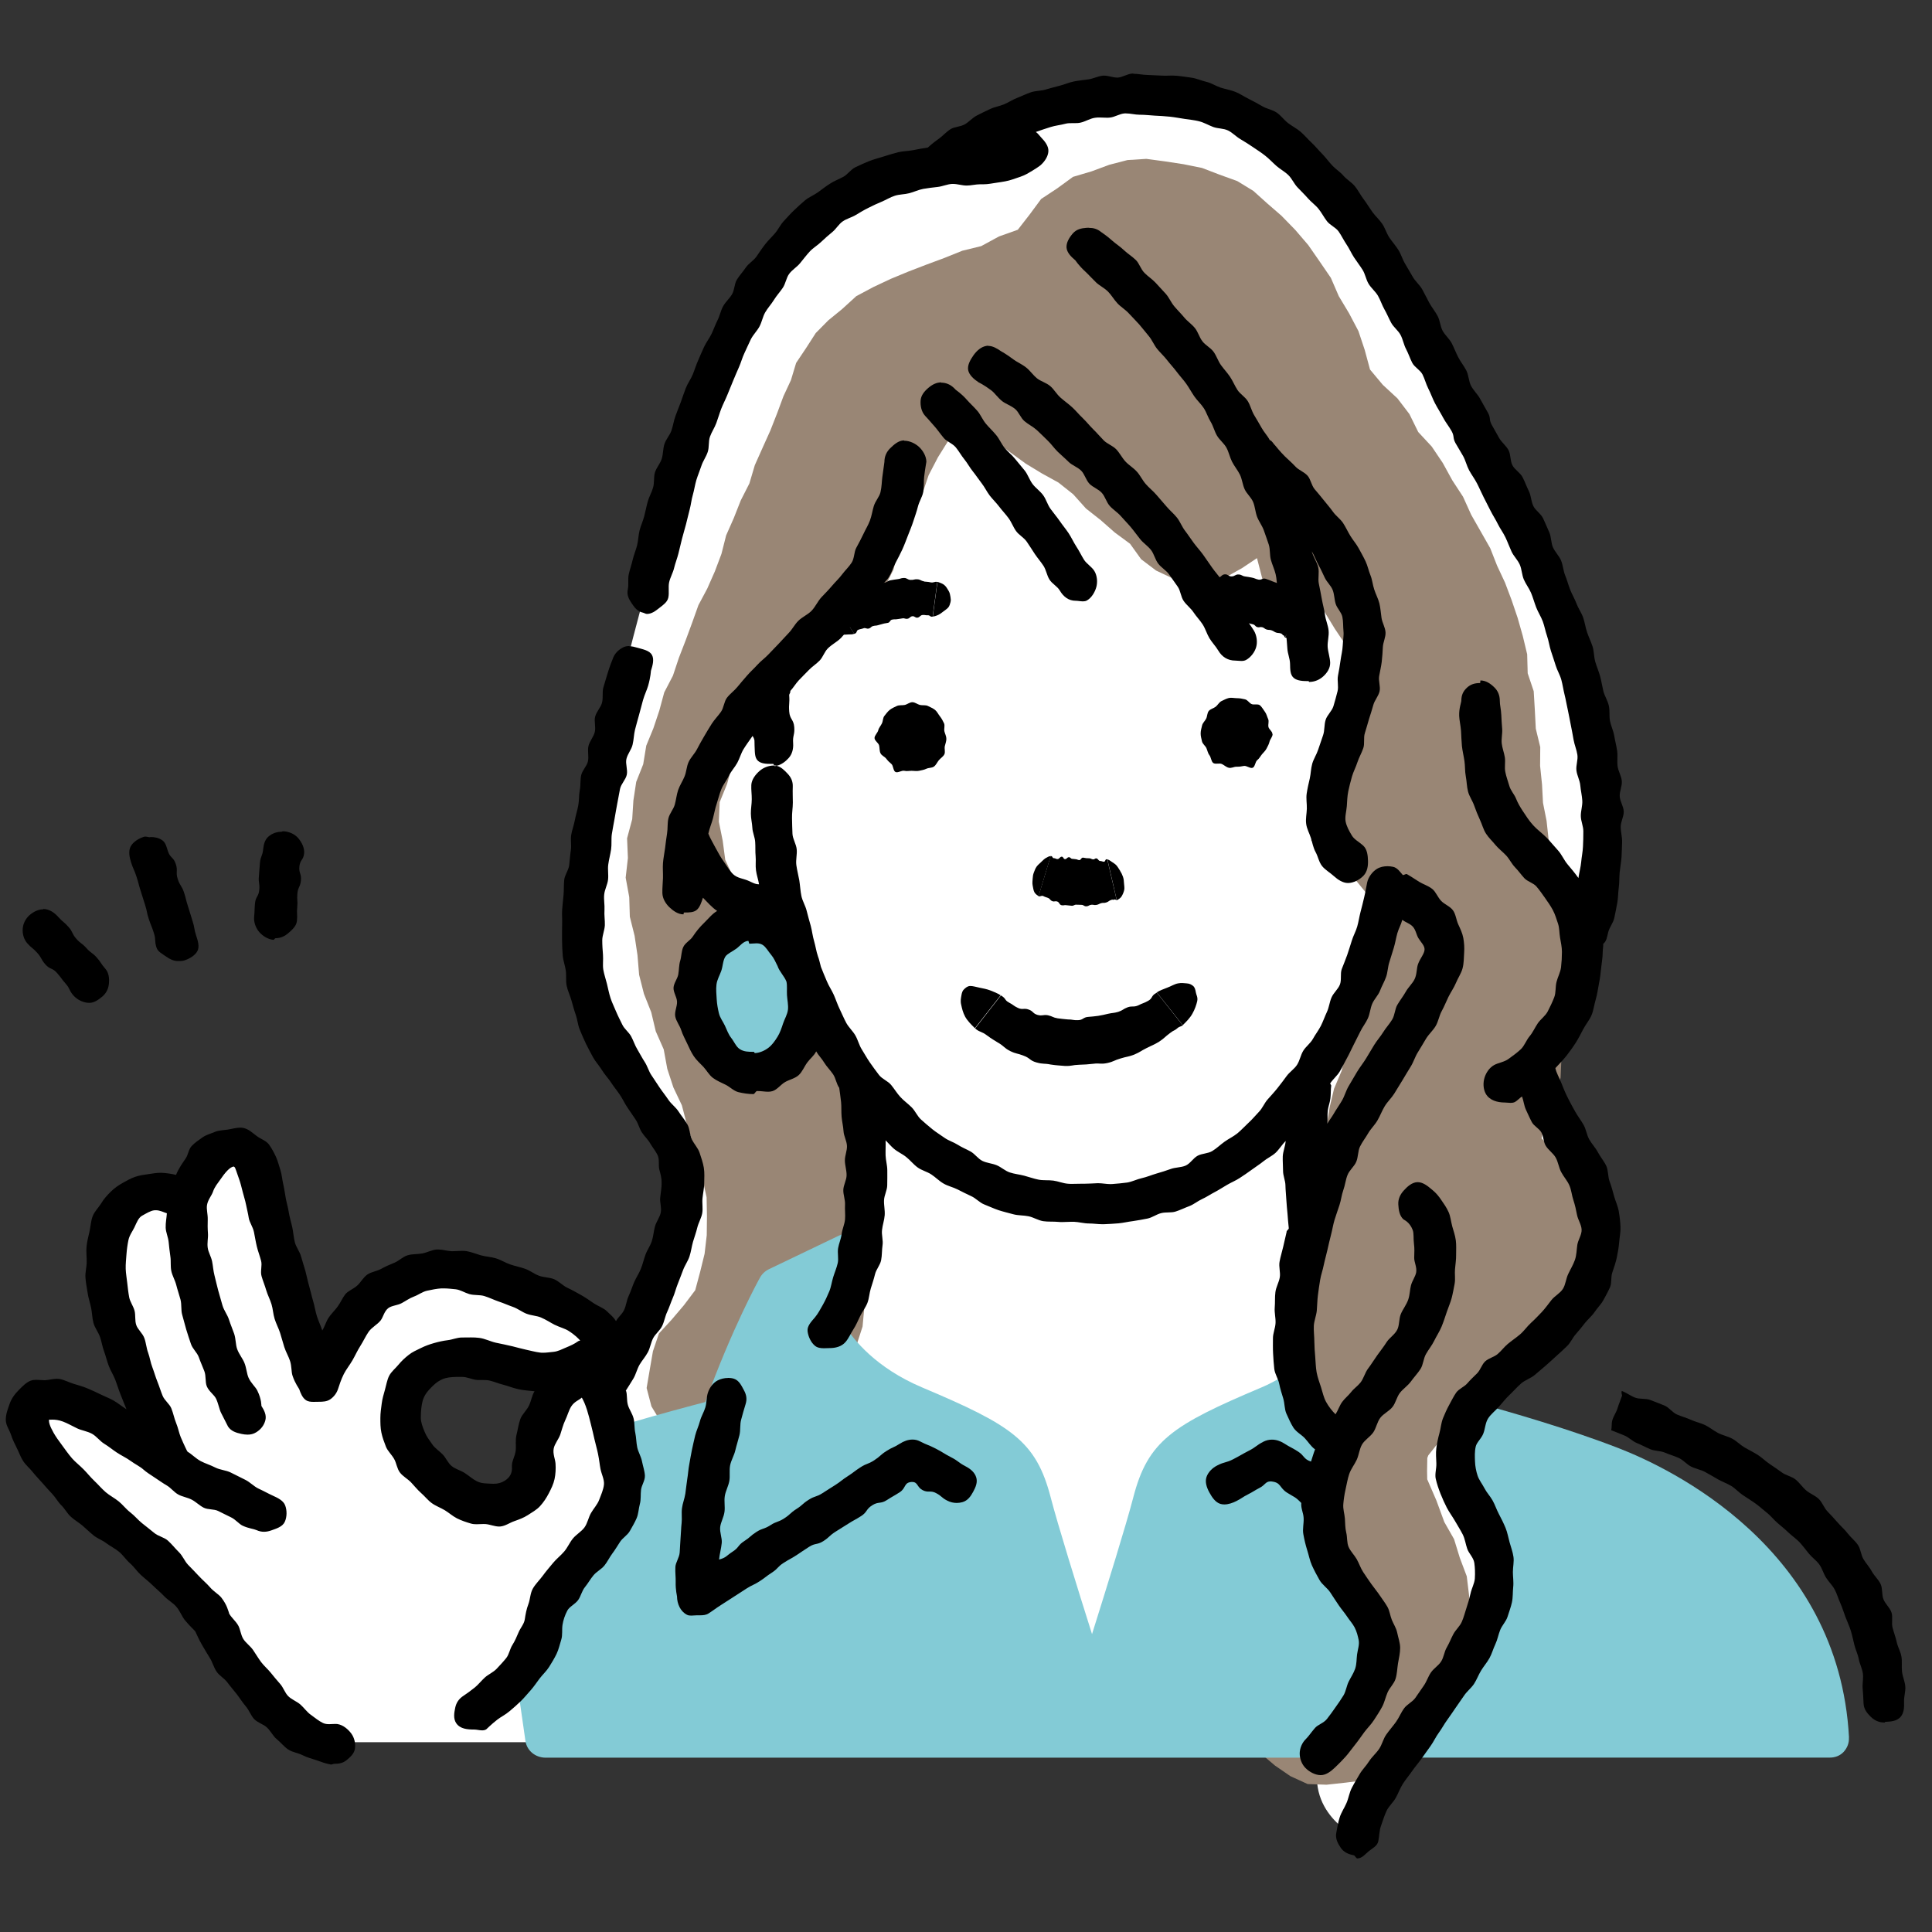
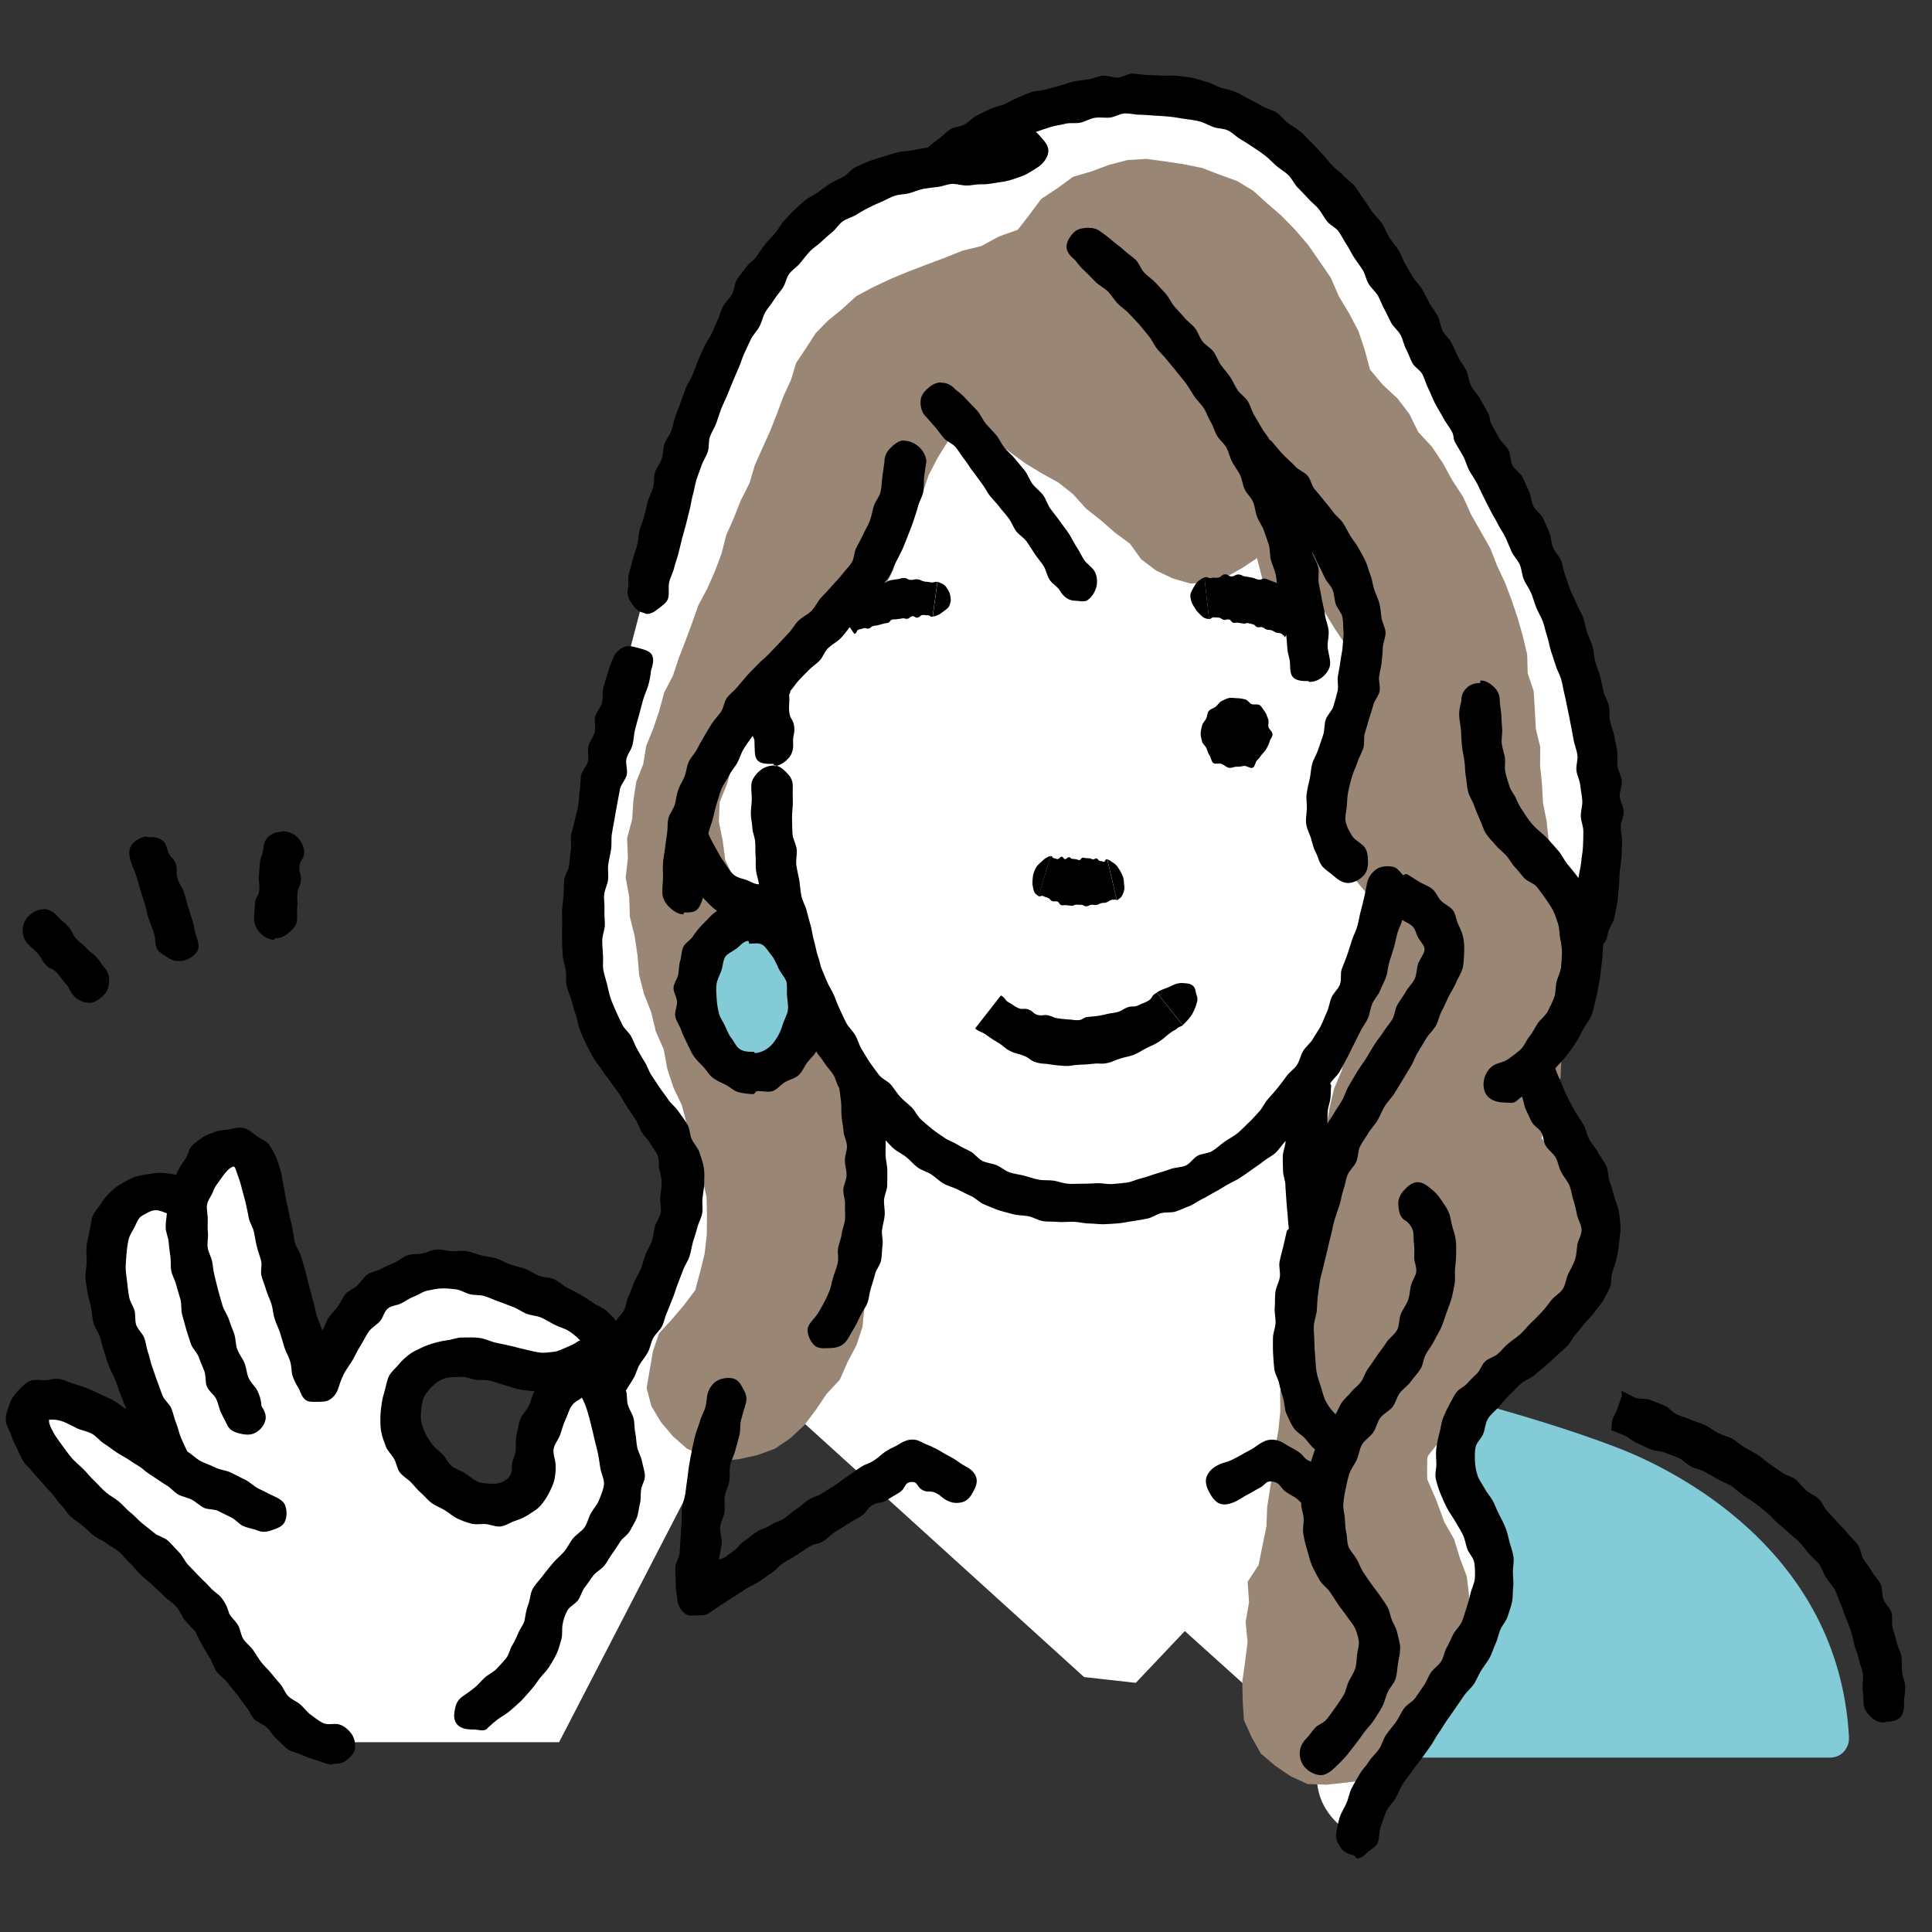
<svg xmlns="http://www.w3.org/2000/svg" id="_レイヤー_1" data-name="レイヤー 1" width="260" height="260" viewBox="0 0 260 260">
  <rect x="0" y="0" width="260" height="260" fill="#333333" stroke="none" />
  <defs>
    <style>
      .cls-1 {
        fill: none;
      }

      .cls-1, .cls-2, .cls-3, .cls-4, .cls-5 {
        stroke-width: 0px;
      }

      .cls-3 {
        fill: #998675;
      }

      .cls-4 {
        fill: #83cbd6;
      }

      .cls-5 {
        fill: #fff;
      }
    </style>
  </defs>
  <path class="cls-5" d="M80.74,187.69s14.11-24.74,11.1-30.91c-3.02-6.17-12.5-17.23-13.37-30.25-.86-13.02,6.27-39.66,10.05-52.87,3.78-13.21,12.75-49.18,38.14-51.74,0,0,13.9-12.63,34.62-8.4,20.72,4.23,30.16,34.03,39.18,48.64,9.02,14.61,20.02,46.4,12.46,65.11,0,0,1.3,7.69-6.84,16.02,0,0,3.08,6.98,7.5,15.17,4.42,8.18.19,15.82-7.5,23.28-7.7,7.46-11.38,12.61-6.87,20.09,4.5,7.47,1.37,17.12-4.9,25.84-6.27,8.73-11.6,19.6-11.6,19.6,0,0-7.52-3.35-4.95-11.27l-18.31-16.5-6.6,6.97-6.96-.78-41.87-37.98-7.58,5.75-21.2,41h-30.97s-5.87-.89-10.79-8.53c-4.93-7.64-8.06-12.55-13.69-17.14-5.63-4.59-18.72-13.51-15.26-19.92,3.46-6.4,18.13,7.39,18.13,7.39,0,0-20.53-40.8,2.56-34.63,0,0,2.83-9.86,7.92-6.76,5.09,3.1,2.01,13.01,9.6,30.86,0,0,4.4-14.61,15.43-14.66,11.03-.05,23.28,6.22,22.61,8.68-.67,2.46-4.8,5.22-13.59,3.79-8.8-1.43-15.7,1.71-11.61,11.94,4.09,10.23,14.6,7.97,16.22,2.84,1.62-5.13,3.98-18.08,8.94-10.62Z" />
  <g>
    <path class="cls-4" d="M248.83,233.81c-1.36-25.49-24.07-36.23-31-38.92-6.78-2.63-14.68-4.89-18.78-6.01-.93-.25-1.92.06-2.56.8-1.31,1.52-3.13,5.35-1.66,10.1.49,1.58,1.17,2.82,1.83,4.02,1.37,2.5,2.67,4.85,1.95,10.91-.66,5.56-6.85,14.54-9.18,17.53-.62.8-.75,1.88-.33,2.82.43.93,1.33,1.47,2.32,1.47h54.83c.71,0,1.38-.25,1.87-.78.49-.54.74-1.2.7-1.94Z" />
    <path class="cls-2" d="M218.25,187.2c-.1.27.06.56.04.62-.19.56-.43,1.1-.6,1.67-.17.57-.55,1.07-.71,1.64-.14.49-.03.85-.16,1.34.63.23,1.11.45,1.73.69.63.24,1.12.79,1.73,1.04.62.25,1.2.57,1.81.83.62.26,1.37.2,1.97.46.61.27,1.27.44,1.87.72.61.28,1.07.87,1.66,1.16.6.3,1.29.41,1.87.72.59.31,1.16.67,1.73.99.58.33,1.23.55,1.79.89.57.35,1.02.88,1.57,1.24.56.37,1.12.72,1.66,1.1.55.39,1.03.84,1.55,1.25.53.41.93.95,1.43,1.38.51.44,1.02.84,1.49,1.3.48.46,1.04.83,1.5,1.31.45.49.84,1.03,1.26,1.54.42.51,1,.91,1.39,1.44.39.54.56,1.22.91,1.78.35.56.86,1.03,1.17,1.61s.48,1.23.76,1.84c.27.6.45,1.23.69,1.86.23.61.52,1.21.72,1.85.19.63.32,1.27.48,1.92.16.64.47,1.24.59,1.9.12.64.46,1.26.55,1.93.09.65-.09,1.34-.03,2.02.05.65.1,1.32.12,1.99.03.76.46,1.32.97,1.81.51.49,1.09.77,1.85.77.04,0,.07-.08.1-.09.78-.03,1.54-.1,2.03-.63s.53-1.29.5-2.07c-.03-.69.22-1.38.17-2.04-.05-.68-.36-1.33-.44-1.99-.08-.68.03-1.38-.08-2.04-.11-.68-.49-1.29-.63-1.94-.15-.67-.39-1.3-.56-1.94-.18-.66.06-1.44-.15-2.07-.22-.65-.83-1.14-1.08-1.77-.25-.64-.1-1.43-.38-2.04-.28-.62-.85-1.1-1.17-1.69-.32-.6-.8-1.1-1.14-1.67-.35-.58-.37-1.37-.75-1.92-.38-.56-.94-.99-1.36-1.53-.41-.54-.93-.98-1.37-1.49-.44-.51-.9-1-1.37-1.49-.47-.49-.69-1.22-1.18-1.69-.49-.46-1.19-.71-1.7-1.15-.51-.44-.89-1.04-1.42-1.46-.53-.42-1.28-.54-1.83-.94-.54-.4-1.1-.77-1.66-1.15-.56-.38-1.04-.87-1.61-1.23-.57-.36-1.18-.65-1.76-.99-.58-.34-1.06-.86-1.66-1.18-.59-.32-1.29-.45-1.89-.76-.6-.31-1.13-.76-1.74-1.06-.61-.29-1.29-.43-1.91-.71-.61-.28-1.27-.45-1.89-.72-.62-.27-1.06-.95-1.69-1.21-.62-.26-1.26-.49-1.89-.74-.63-.25-1.42-.08-2.05-.32-.63-.24-1.19-.68-1.82-.91h0Z" />
    <polygon class="cls-3" points="192.21 195.86 193.14 194.69 194.38 193.11 195.75 191.61 197.74 189.86 199.79 188.2 201.62 186.29 203.67 184.6 205.37 182.83 206.85 180.87 208.27 178.87 209.82 176.96 210.78 174.69 211.76 172.46 212.84 170.23 213.29 167.8 213.33 165.34 213.22 162.89 212.69 160.6 211.71 158.49 210.54 156.49 208.98 154.78 207.46 153.19 208.03 150.48 209.11 147.79 210.02 145.04 210.14 142.1 210.95 139.75 210.95 137.27 211.3 134.83 211.23 132.37 211.63 129.91 211.44 127.46 211.34 124.98 210.81 122.57 210.16 120.17 209.49 117.78 209.25 115.28 208.4 112.93 208.13 110.46 207.65 108.04 207.52 105.58 207.26 103.06 207.28 100.54 206.68 98.06 206.55 95.54 206.4 93.02 205.59 90.61 205.52 88.05 204.93 85.59 204.24 83.16 203.43 80.77 202.54 78.41 201.47 76.12 200.55 73.78 199.3 71.58 197.99 69.28 196.89 66.85 195.44 64.63 194.16 62.3 192.68 60.1 190.86 58.14 189.67 55.72 188.06 53.61 186.09 51.79 184.37 49.73 183.66 47.1 182.81 44.55 181.55 42.16 180.17 39.86 179.1 37.39 177.58 35.17 176.06 32.98 174.32 30.95 172.46 29.04 170.56 27.39 168.67 25.69 166.51 24.37 164.11 23.5 161.76 22.6 159.28 22.1 156.79 21.72 154.27 21.38 151.73 21.54 149.27 22.18 146.9 23.06 144.4 23.8 142.29 25.34 140.11 26.78 138.55 28.89 136.97 30.92 134.44 31.82 132.05 33.12 129.51 33.74 127.1 34.71 124.68 35.61 122.26 36.54 119.87 37.53 117.53 38.63 115.24 39.85 113.32 41.6 111.47 43.11 109.78 44.82 108.48 46.84 107.14 48.84 106.44 51.16 105.43 53.33 104.6 55.57 103.67 57.94 102.62 60.27 101.58 62.6 100.85 65.06 99.69 67.34 98.75 69.72 97.72 72.05 97.09 74.54 96.2 76.9 95.18 79.21 93.99 81.44 93.14 83.82 92.27 86.18 91.36 88.53 90.56 90.93 89.39 93.18 88.73 95.62 87.93 98.01 86.97 100.35 86.56 102.85 85.62 105.22 85.24 107.72 85.08 110.24 84.39 112.82 84.5 115.47 84.2 118.11 84.68 120.73 84.76 123.37 85.4 125.93 85.79 128.54 86.01 131.19 86.66 133.75 87.64 136.22 88.25 138.79 89.32 141.22 89.8 143.84 90.62 146.34 91.76 148.74 92.43 151.3 93.22 153.72 93.8 156.2 94.54 158.64 95.09 161.13 95.14 163.69 95.11 166.23 94.82 168.73 94.22 171.17 93.56 173.63 92.03 175.66 90.39 177.59 88.68 179.45 87.87 181.84 87.45 184.27 87.02 186.79 87.67 189.27 88.98 191.43 90.58 193.31 92.43 194.94 94.68 195.92 97.06 196.63 99.53 196.35 101.93 195.82 104.27 194.97 106.35 193.56 108.25 191.79 109.8 189.72 111.24 187.59 113.02 185.67 114.07 183.29 115.28 180.99 116.08 178.52 116.32 175.92 116.96 173.43 117.11 170.85 117.28 168.29 117.58 165.71 117.47 163.13 117.14 160.57 116.77 158.01 116.46 155.45 115.98 152.91 115.53 150.36 114.54 147.95 113.92 145.45 113.44 142.89 112.61 140.45 111.45 138.12 110.5 135.54 110 132.82 109.23 130.19 108.61 127.53 107.81 124.88 105.81 124.5 104 123.64 101.83 122.18 100.23 120.13 98.7 118.07 97.6 115.72 97.26 113.15 96.74 110.58 96.85 107.95 97.85 105.5 98.54 102.97 99.98 100.79 101.34 98.59 102.37 96.16 104.15 94.23 105.56 92.04 107.23 90.04 109.14 88.26 111 86.46 112.92 84.72 114.65 82.73 116.87 81.36 118.75 79.62 120.22 76.7 120.92 74.06 121.86 71.5 123.08 69.06 124.1 66.53 124.97 63.95 126.23 61.53 127.76 59.08 130.13 57.28 131.5 58.61 133.97 59.37 136 60.91 138.05 62.4 140.21 63.71 142.44 64.94 144.43 66.52 146.14 68.43 148.12 69.99 150.02 71.66 152.08 73.18 153.57 75.26 155.58 76.78 157.82 77.84 160.2 78.53 162.67 78.35 165.03 77.64 167.17 76.44 169.16 75.11 169.93 78.09 171.52 78.39 173.84 79.59 176.33 80.55 178.26 82.36 179.63 84.61 181.08 86.77 182.11 89.17 182.8 91.72 182.6 94.36 182.01 96.91 181.31 99.29 180.42 101.6 179.34 103.84 178.39 106.12 177.59 108.46 176.91 110.85 176.45 113.11 178.54 114.58 180.81 116.05 182.33 118.3 184.04 120.4 185.16 122.88 185.62 125.57 185.48 128.27 184.8 130.86 183.77 133.44 183.52 134.16 182.66 136.62 182.01 139.14 181.14 141.58 180.55 144.11 179.53 146.52 178.93 149.04 178.52 151.62 177.86 154.12 177.14 156.62 176.84 159.21 176.06 161.69 175.64 164.26 175.26 166.82 174.71 169.36 174.53 171.96 173.92 174.49 173.69 177.07 173.35 179.65 172.74 182.18 172.73 184.8 172.27 187.35 172.3 189.96 172.03 192.54 171.57 195.1 171.33 197.68 170.93 200.25 170.53 202.81 170.43 205.42 169.9 208 169.38 210.6 167.9 212.87 168.09 215.62 167.63 218.27 167.89 220.97 167.56 223.63 167.18 226.29 167.24 228.97 167.4 231.49 168.44 233.78 169.67 235.98 171.59 237.61 173.66 239.03 175.98 240.09 178.52 240.18 181.08 239.9 183.63 239.58 186.1 238.83 188.34 237.55 190.38 235.97 192.23 234.17 193.71 232.06 195.17 229.93 196.07 227.5 196.91 225.07 197.42 222.55 198.12 220.04 197.84 217.39 197.71 214.77 197.39 212.13 196.46 209.66 195.68 207.13 194.37 204.83 193.3 201.92 192.07 199.08 192.05 197.96 192.08 196.21 192.21 195.86" />
-     <path class="cls-4" d="M180.04,207.02c-3.31-4.77,1-11.36,1.04-11.42.8-1.18.52-2.76-.63-3.61-3.11-2.3-3.65-4.17-3.73-4.53.05-.97-.44-1.77-1.29-2.28-.87-.53-1.97-.41-2.85.09-.94.54-1.8,1.02-2.83,1.45-12,5.07-15.27,7.19-17.24,14.8-.94,3.63-3.54,11.99-5.55,18.39-2.02-6.39-4.62-14.76-5.56-18.39-1.97-7.59-5.24-9.71-17.29-14.8-6.3-2.66-9.26-6.5-10.31-8.16l2.95-9.07c.33-1.02,0-2.14-.83-2.84-.83-.7-2.02-.85-3.01-.37l-9.43,4.52c-.51.25-.93.64-1.2,1.13-.16.28-3.75,6.78-7.36,16.75-2.01.52-5.93,1.56-10.36,2.87-.77.23-1.39.77-1.72,1.48-.32.71-.31,1.53.03,2.24.02.04,2.1,4.43-1.43,8.76-5.46,6.68-6.83,9.93-9.09,15.31-.7,1.66-1.49,3.54-2.53,5.83-.21.46-.28.95-.21,1.45l1.1,7.66c.19,1.33,1.35,2.26,2.72,2.26h103.9c.76,0,1.5-.26,2.02-.8,12.21-12.85,6.24-21.04,1.88-27.05-.4-.55-.8-1.1-1.18-1.65Z" />
    <path class="cls-4" d="M101.74,144.28c4.12-.24,7.19-4.94,6.85-10.51-.34-5.57-3.95-9.89-8.07-9.65-4.12.24-7.19,4.94-6.85,10.51.33,5.57,3.95,9.89,8.07,9.65Z" />
  </g>
  <g>
    <path class="cls-1" d="M184.97,140.62c3.43-5.5,6.39-10.26,6.58-12.83.11-1.49-1.41-3.06-2.89-4.16-1.77,6.81-4.68,15.01-9.44,22.29,0,.06,0,.12-.01.17-.24,1.77-.43,3.48-.57,5.13.24-.46.48-.9.72-1.32,1.93-3.38,3.89-6.52,5.61-9.29Z" />
    <path class="cls-1" d="M62.19,185.35c-2.66,0-5.39.65-5.39,5.46,0,2.8,3.09,6.38,7.35,8.51,1.43.71,2.84.75,3.87.09.75-.49,1.17-1.26,1.11-2.07-.21-2.88.96-6.96,2.88-10.16-1.51-.18-2.97-.55-4.36-.9-1.87-.47-3.63-.92-5.46-.92Z" />
    <path class="cls-1" d="M100.84,126.79h-.16c-1.47.09-2.47,1.31-2.94,2.02-.97,1.49-1.46,3.55-1.33,5.65.26,4.27,2.79,7.14,5,7.14h.16c2.51-.15,4.5-3.73,4.27-7.68-.04-.61-.12-1.2-.25-1.75-.28-.75-.55-1.5-.8-2.25-1-1.96-2.54-3.13-3.95-3.13Z" />
-     <path class="cls-2" d="M133,46.53c-.09,0-.17,0-.26.02-.69.12-1.27.62-1.71,1.23-.43.61-.86,1.34-.74,2.02.13.67.77,1.23,1.4,1.65.03.02.7.32,1.72,1.09.45.34.84.95,1.45,1.44.48.38,1.18.59,1.75,1.06.49.4.72,1.17,1.26,1.64.49.42,1.12.72,1.65,1.19.48.43.95.93,1.46,1.41.48.45.86,1.02,1.36,1.51.47.46.99.89,1.48,1.38.47.46,1.2.69,1.69,1.18.46.47.63,1.25,1.1,1.75.46.48,1.2.71,1.66,1.22.45.49.62,1.25,1.07,1.76.44.5,1.05.86,1.5,1.38.44.51.92.98,1.36,1.51.43.51.82,1.07,1.25,1.6.42.52,1.03.91,1.45,1.45.41.53.55,1.28.96,1.82.4.54,1.06.9,1.46,1.45.39.54.78,1.11,1.17,1.66.39.55.41,1.35.8,1.92.38.56.97.98,1.34,1.55.37.56.86,1.05,1.23,1.63.36.57.55,1.25.9,1.84.35.58.84,1.07,1.19,1.66.51.87,1.31,1.35,2.27,1.35.26,0,.55.05.83.05.22,0,.44-.03.63-.13.66-.36,1.19-1.08,1.37-1.74.19-.66.09-1.54-.29-2.19-.35-.59-.79-1.13-1.14-1.71-.36-.59-.64-1.21-1-1.79-.36-.58-.97-1.01-1.34-1.57-.37-.58-.56-1.27-.94-1.83-.38-.57-.86-1.08-1.24-1.63-.39-.56-.78-1.13-1.17-1.68-.4-.56-.87-1.06-1.27-1.6-.41-.55-.78-1.13-1.19-1.66-.42-.55-.66-1.23-1.08-1.76-.43-.54-.98-.98-1.41-1.5-.44-.53-.91-1.03-1.34-1.55-.45-.53-1-.95-1.44-1.46-.46-.52-.75-1.17-1.2-1.67-.46-.52-1.08-.87-1.54-1.37-.47-.51-.78-1.16-1.24-1.64-.48-.5-1.22-.73-1.69-1.21-.49-.5-.93-1.02-1.4-1.48-.5-.49-.92-1.03-1.4-1.49-.51-.48-.94-1.02-1.43-1.47-.52-.48-1.09-.87-1.58-1.31-.53-.47-.88-1.12-1.37-1.54-.55-.47-1.29-.65-1.79-1.05-.57-.47-.96-1.07-1.45-1.45-.62-.49-1.27-.75-1.73-1.1-.94-.71-1.56-1.04-1.69-1.12-.54-.37-1.1-.7-1.69-.7h0Z" />
    <path class="cls-2" d="M126.67,51.46c-.65,0-1.21.29-1.75.75-.57.49-.99,1.03-1.03,1.72-.04.69.1,1.46.6,2.02.02.02.51.54,1.31,1.47.37.42.74.97,1.23,1.55.39.46,1.14.69,1.6,1.24.4.48.72,1.08,1.16,1.62.4.49.71,1.09,1.14,1.62.4.5.76,1.05,1.18,1.59.4.51.68,1.12,1.09,1.66.4.51.88.97,1.29,1.51.39.52.86,1,1.25,1.54.39.53.61,1.18,1,1.72.38.53,1.05.87,1.43,1.42.38.54.72,1.11,1.09,1.66.37.55.81,1.05,1.17,1.6.36.56.45,1.28.8,1.84.35.57,1.06.91,1.39,1.48.51.86,1.2,1.38,2.15,1.38.3,0,.64.08.97.08.19,0,.37-.03.53-.12.65-.37,1.09-1.15,1.27-1.81.18-.67.12-1.51-.26-2.15-.35-.58-1.05-.96-1.41-1.54-.36-.58-.65-1.2-1.03-1.77-.37-.57-.65-1.21-1.03-1.78-.38-.57-.82-1.09-1.21-1.66-.39-.56-.84-1.08-1.24-1.64-.4-.56-.58-1.28-.98-1.82-.41-.56-1.01-.96-1.42-1.5-.42-.56-.63-1.26-1.04-1.79-.43-.55-.9-1.06-1.31-1.59-.44-.55-1.01-.98-1.42-1.49-.44-.55-.71-1.22-1.13-1.72-.46-.56-.97-1.03-1.38-1.52-.47-.57-.73-1.25-1.14-1.72-.51-.59-1.03-1.05-1.41-1.49-.78-.89-1.44-1.28-1.53-1.38-.5-.56-1.09-.9-1.8-.94-.04,0-.09,0-.13,0h0Z" />
    <path class="cls-2" d="M146.51,30.65c-.1,0-.19,0-.29.01-.7.05-1.36.19-1.85.76-.49.57-.89,1.24-.84,1.91.06.67.61,1.22,1.18,1.7.04.03.43.68,1.36,1.53.42.39.87.9,1.43,1.44.44.43,1.1.73,1.62,1.25.45.45.79,1.07,1.28,1.59.44.47,1.05.82,1.53,1.35.44.48.93.96,1.39,1.48.43.49.84,1.04,1.29,1.57.43.51.68,1.17,1.11,1.71.42.52.93.97,1.35,1.52.41.53.88,1.02,1.29,1.57.4.54.87,1.03,1.27,1.59.39.55.71,1.15,1.1,1.72.38.55.91,1.02,1.28,1.59.36.56.56,1.25.92,1.83.35.57.5,1.27.85,1.86.34.58.94,1.02,1.27,1.62.32.59.45,1.29.76,1.9.31.6.76,1.13,1.06,1.74.29.61.35,1.33.63,1.95.28.61.88,1.09,1.14,1.72.26.62.29,1.34.53,1.98.24.63.68,1.19.91,1.83.22.64.46,1.28.67,1.93.2.64.1,1.38.28,2.04.18.65.48,1.27.64,1.93.16.66.14,1.35.28,2.02.14.66.25,1.32.37,1.99.12.67.42,1.3.52,1.98.09.67.17,1.34.24,2.02.07.67.12,1.35.17,2.03.04.67.35,1.34.36,2.03.02.74,0,1.48.51,1.9.49.4,1.26.42,1.99.42.02,0,.04.11.07.11.75,0,1.4-.3,1.89-.74.5-.45.95-1.08.94-1.83-.02-.72-.29-1.43-.34-2.15-.04-.72.2-1.46.13-2.18-.07-.72-.39-1.41-.49-2.12-.09-.72-.3-1.41-.42-2.11-.12-.71-.27-1.41-.41-2.11-.14-.71.09-1.5-.08-2.19-.17-.7-.69-1.46-.87-2.15.34.54.61,1.3.92,1.86.31.56.56,1.13.84,1.71.28.58.81,1.03,1.05,1.62.24.6.22,1.27.41,1.88.19.61.77,1.13.9,1.75.13.63.09,1.3.15,1.93.06.64-.08,1.28-.1,1.92-.03.69-.21,1.36-.3,2.04-.09.69-.21,1.35-.34,2.03-.13.68.11,1.44-.06,2.1-.17.67-.35,1.34-.55,2-.2.66-.84,1.18-1.05,1.84-.21.66-.12,1.42-.34,2.06-.22.64-.44,1.29-.66,1.94-.21.65-.61,1.24-.8,1.89-.19.66-.19,1.37-.34,2.03-.16.67-.31,1.33-.41,2-.1.68.04,1.36.02,2.04-.02.69-.18,1.35-.09,2.03.08.67.43,1.26.64,1.92.2.63.3,1.29.64,1.91.32.57.43,1.33.88,1.88.41.5,1.05.86,1.58,1.34.53.48,1.21.92,1.88.92.74,0,1.55-.42,2.09-.98.52-.54.63-1.31.61-2-.02-.69-.09-1.55-.65-2.06-.55-.5-1.19-.8-1.52-1.35-.36-.6-.71-1.22-.84-1.89-.12-.63.1-1.33.16-2.06.05-.63.05-1.31.2-2.02.13-.62.3-1.29.5-1.99.18-.62.51-1.23.73-1.91.2-.62.56-1.22.79-1.9.21-.61,0-1.38.21-2.02.2-.62.37-1.26.56-1.9.19-.62.41-1.24.58-1.89.17-.63.7-1.19.84-1.84.14-.64-.17-1.37-.06-2.03.11-.65.27-1.28.35-1.94.07-.65.12-1.3.15-1.97.03-.66.4-1.33.36-1.99-.04-.66-.44-1.28-.54-1.94-.1-.65-.13-1.31-.29-1.96-.16-.64-.49-1.23-.69-1.86-.21-.63-.26-1.31-.51-1.92-.25-.61-.38-1.29-.66-1.88-.28-.6-.62-1.18-.93-1.76-.32-.59-.77-1.09-1.11-1.65-.35-.57-.62-1.18-.98-1.73-.37-.56-.96-.96-1.34-1.49-.39-.55-.83-1.04-1.23-1.55-.42-.54-.85-1.03-1.26-1.52-.44-.53-.53-1.33-.94-1.8-.47-.53-1.2-.77-1.61-1.21-.51-.55-1.02-.98-1.42-1.37-.79-.79-1.21-1.37-1.31-1.47-.29-.26-.41-.64-.76-.76-.31-.6-.78-1.06-1.1-1.65-.33-.59-.68-1.17-1.02-1.74-.34-.59-.49-1.29-.84-1.85-.36-.58-1.03-.95-1.39-1.51-.37-.57-.62-1.21-.99-1.76-.38-.56-.85-1.06-1.24-1.6-.39-.56-.59-1.24-.99-1.78-.4-.55-1.09-.87-1.49-1.4-.42-.54-.59-1.26-1-1.77-.43-.54-1.02-.92-1.44-1.43-.44-.53-.92-1-1.34-1.5-.45-.53-.71-1.2-1.15-1.69-.47-.52-.93-1.01-1.37-1.49-.48-.51-1.07-.88-1.51-1.34-.5-.51-.69-1.27-1.14-1.71-.52-.51-1.12-.87-1.56-1.29-.56-.53-1.14-.9-1.56-1.27-.83-.75-1.43-1.11-1.58-1.23-.5-.41-1.03-.55-1.61-.55h0Z" />
    <path class="cls-2" d="M121.68,59.27h-.02c-.75,0-1.36.57-1.86,1.05-.5.49-.78,1.1-.78,1.85,0,.03-.1.78-.28,2.03-.08.57-.07,1.28-.25,2.04-.14.61-.68,1.16-.9,1.87-.19.61-.27,1.29-.53,1.97-.23.61-.59,1.18-.89,1.83-.28.59-.59,1.18-.93,1.8-.32.58-.25,1.42-.63,2.01-.36.56-.88,1.04-1.3,1.6-.39.53-.91,1-1.36,1.54-.43.51-.91.99-1.39,1.5-.51.54-.82,1.29-1.34,1.83-.52.54-1.28.84-1.81,1.38-.47.47-.78,1.11-1.25,1.59-.47.48-.9.99-1.37,1.47-.46.48-.93.96-1.39,1.45-.46.49-1.02.88-1.47,1.38-.45.5-.95.94-1.39,1.45-.44.51-.88,1.01-1.3,1.53-.42.52-1,.92-1.41,1.46-.4.53-.42,1.35-.81,1.9-.38.54-.86,1.02-1.23,1.59-.36.56-.7,1.14-1.04,1.72-.34.57-.66,1.16-.97,1.75-.31.59-.83,1.08-1.11,1.69-.28.6-.29,1.33-.55,1.95-.25.62-.64,1.18-.86,1.82-.21.63-.27,1.31-.45,1.96-.18.64-.71,1.2-.86,1.86-.15.64-.07,1.35-.18,2.02-.11.65-.18,1.32-.27,2-.08.65-.23,1.32-.28,1.99-.05.66.02,1.34,0,2.02-.02.66-.1,1.33-.08,2.02.02.73.43,1.4.93,1.89.5.48,1.17.97,1.91.97.02,0,.04-.25.05-.25.05,0,.11,0,.16,0,.55,0,1.14-.01,1.54-.32.45-.34.69-1.12.87-1.67.59.59,1.19,1.3,1.91,1.78-.69.4-1.16,1.03-1.76,1.61-.57.55-1.06,1.14-1.52,1.84-.33.51-1.02.84-1.28,1.41-.26.56-.23,1.24-.41,1.84-.18.58-.15,1.21-.26,1.83-.1.6-.6,1.17-.64,1.8-.03.61.43,1.23.47,1.85.04.66-.36,1.38-.24,2.01.12.65.6,1.22.8,1.84.2.63.52,1.2.79,1.78.28.6.54,1.19.9,1.73.37.56.86.97,1.3,1.44.45.49.76,1.09,1.27,1.48.53.4,1.14.64,1.72.93.59.29,1.1.85,1.74,1,.63.15,1.34.26,2,.26.16,0,.31-.4.48-.41.05,0,.11,0,.16,0,.44,0,.9.09,1.33.09.2,0,.4-.02.59-.08.65-.2,1.11-.88,1.7-1.22.58-.34,1.33-.47,1.84-.94.49-.45.74-1.15,1.16-1.71.4-.54.87-.86,1.19-1.48.33.58.73.93,1.07,1.5.35.57.84,1.04,1.21,1.59.37.56.44,1.29.82,1.82.08.57.17,1.2.25,1.92.06.61.01,1.27.07,1.97.05.63.22,1.27.26,1.96.04.64.43,1.28.46,1.96.03.64-.29,1.31-.28,1.98.01.65.24,1.31.23,1.97,0,.65-.42,1.31-.44,1.97-.02.66.27,1.33.23,1.99-.04.66.06,1.33,0,1.99-.06.66-.37,1.29-.45,1.94-.08.66-.37,1.28-.48,1.92-.11.66.09,1.37-.05,2.01-.15.66-.42,1.27-.61,1.89-.2.65-.28,1.33-.53,1.92-.26.63-.55,1.25-.86,1.8-.34.6-.66,1.21-1.07,1.7-.49.57-1.06,1.16-.99,1.84.07.68.43,1.53,1.02,2,.33.26.77.31,1.2.31.25,0,.49-.02.72-.02.79,0,1.62-.18,2.17-.82.43-.5.69-1.14,1.06-1.71.36-.55.61-1.17.91-1.78.29-.59.72-1.13.97-1.76.24-.62.26-1.31.46-1.96.2-.63.41-1.26.57-1.92.16-.65.69-1.22.82-1.88.13-.66.09-1.35.19-2.02.1-.66-.15-1.37-.07-2.04.07-.67.31-1.32.36-1.99.05-.67-.12-1.35-.09-2.02.03-.68.42-1.34.43-2,.01-.68.02-1.36.01-2.02,0-.69-.21-1.35-.23-2.01-.02-.69.03-1.38,0-2.03.36.35.69.76,1.07,1.09.52.46,1.18.73,1.71,1.16.54.43.97.99,1.52,1.39.56.41,1.27.57,1.84.94.58.38,1.06.89,1.65,1.23.59.35,1.29.49,1.9.8.61.31,1.21.62,1.83.9.63.28,1.12.87,1.76,1.12.64.25,1.27.55,1.92.77.65.21,1.33.37,1.99.55.66.18,1.38.13,2.05.27.67.14,1.29.55,1.97.66.67.1,1.38.03,2.07.1.16.02.32.02.48.02.43,0,.87-.04,1.31-.04.09,0,.18,0,.27,0,.68.03,1.36.23,2.05.23.58,0,1.18.1,1.77.1.07,0,.14,0,.21,0,.65-.03,1.32-.06,1.97-.12.65-.06,1.3-.22,1.95-.3.65-.1,1.31-.21,1.94-.34.65-.13,1.21-.57,1.84-.73.64-.17,1.36-.02,1.97-.22.63-.2,1.22-.5,1.82-.72.61-.23,1.13-.68,1.72-.95.6-.27,1.13-.64,1.71-.94.58-.3,1.11-.66,1.67-.98.56-.33,1.17-.57,1.71-.93.54-.36,1.08-.71,1.6-1.1.52-.39,1.08-.73,1.58-1.14.5-.41,1.13-.69,1.61-1.12.48-.44.92-1.16,1.38-1.62-.03.65-.37,1.45-.39,2.09-.02.65.04,1.31.04,1.95,0,.65.31,1.3.32,1.93.01.65.09,1.29.12,1.93.03.65.11,1.29.16,1.92.05.65.1,1.28.17,1.92.02.17-.34.34-.29.5-.16.67-.31,1.32-.46,2-.15.67-.37,1.34-.49,2.01-.13.68.14,1.42.03,2.1-.11.68-.51,1.32-.59,2-.09.69-.03,1.39-.09,2.07-.06.69.14,1.39.11,2.07-.03.7-.35,1.38-.35,2.06,0,.7-.02,1.39.02,2.07.04.7.08,1.4.16,2.07.09.7.53,1.32.66,1.98.14.69.34,1.33.54,1.97.21.69.16,1.45.43,2.06.3.65.58,1.32.94,1.88.39.6,1.08.94,1.54,1.43.48.51.81,1.1,1.38,1.5-.2.48-.37,1.13-.55,1.64-1.03-.34-.85-.78-1.76-1.36-.91-.58-.96-.51-1.87-1.09-.5-.32-1.07-.5-1.63-.5-.39,0-.77.09-1.13.27-1.04.54-.95.7-1.99,1.23-1.04.54-1.02.58-2.06,1.12-1.04.54-1.15.32-2.19.86-.67.34-1.23.92-1.44,1.57-.21.66.03,1.39.39,2.05.36.66.82,1.35,1.5,1.55.17.05.34.07.52.07.54,0,1.12-.2,1.63-.46.8-.41.76-.49,1.56-.9.8-.41.77-.46,1.57-.88.73-.37.78-.86,1.45-.86.07,0,.14,0,.23.02,1.2.16.97.84,1.99,1.49,1.02.65,1.09.52,1.92,1.39-.06.75.29,1.33.32,2.02.04.75-.17,1.49-.04,2.18.13.73.3,1.45.51,2.12.23.71.36,1.45.65,2.09.31.68.66,1.33,1.01,1.95.37.65,1.06,1.08,1.44,1.66.42.63.8,1.24,1.19,1.8.35.51.75.96,1.06,1.43.35.53.77.99,1.03,1.48.31.58.45,1.21.56,1.73.12.61-.13,1.27-.22,1.94-.08.61-.04,1.28-.26,1.92-.2.59-.58,1.14-.87,1.73-.28.57-.36,1.28-.69,1.84-.34.56-.72,1.1-1.09,1.62-.38.55-.77,1.09-1.15,1.57-.43.54-1.2.75-1.59,1.19-.51.58-.87,1.14-1.22,1.48-.54.52-.84,1.26-.85,1.95,0,.69.26,1.45.79,1.98.54.54,1.33.95,2.04.95s1.37-.5,1.9-1.01c.21-.2.75-.71,1.45-1.48.41-.45.8-1.03,1.29-1.63.41-.5.79-1.08,1.23-1.67.4-.54.91-1.02,1.3-1.63.37-.57.76-1.16,1.09-1.77.33-.61.46-1.31.74-1.95.28-.64.87-1.16,1.07-1.82.21-.67.22-1.4.33-2.08.12-.69.29-1.39.29-2.08,0-.69-.26-1.37-.4-2.06-.13-.62-.48-1.13-.72-1.71-.23-.57-.29-1.22-.6-1.77-.3-.53-.69-1.02-1.04-1.55-.34-.51-.75-.99-1.11-1.5-.38-.54-.75-1.07-1.1-1.61-.36-.54-.56-1.19-.88-1.75-.32-.56-.83-1.04-1.09-1.64-.25-.59-.16-1.31-.32-1.95-.15-.61-.13-1.23-.18-1.9-.05-.62-.27-1.24-.21-1.92.05-.61.14-1.25.29-1.92.17-.74.28-1.46.5-2.11.24-.71.72-1.29,1.01-1.92.31-.67.36-1.45.72-2.07.37-.62,1.08-1.02,1.5-1.61.41-.59.52-1.4.96-1.98.43-.56,1.19-.89,1.64-1.46.43-.54.56-1.33,1-1.9.42-.54,1.06-.95,1.48-1.53.4-.56.9-1.08,1.29-1.68.37-.58.38-1.39.74-2.02.34-.6.79-1.14,1.11-1.79.3-.62.7-1.21.98-1.88.26-.63.48-1.31.71-2,.22-.65.49-1.25.65-1.85.17-.66.28-1.31.4-1.92.12-.67-.01-1.35.05-1.96.06-.68.16-1.32.15-1.93,0-.69.04-1.34-.04-1.95-.09-.7-.32-1.31-.48-1.89-.18-.69-.24-1.35-.48-1.9-.3-.68-.7-1.21-1.01-1.67-.63-.95-1.22-1.35-1.29-1.42-.55-.47-1.18-.96-1.86-.96-.02,0-.05,0-.07,0-.71.03-1.33.58-1.83,1.14-.5.55-.76,1.19-.72,1.86.04.68.14,1.53.71,2.02.05.05.81.33,1.22,1.4.19.49.08,1.16.18,1.9.08.56.05,1.16.03,1.86-.01.58.37,1.24.27,1.93-.09.58-.54,1.14-.71,1.8-.15.58-.14,1.24-.36,1.88-.24.71-.72,1.29-.99,1.93-.29.69-.18,1.54-.5,2.15-.34.66-1.06,1.08-1.43,1.67-.39.62-.84,1.17-1.25,1.75-.42.59-.79,1.2-1.22,1.77-.44.57-.6,1.35-1.05,1.92-.37.46-.89.8-1.25,1.27-.36.46-.85.84-1.2,1.32-.35.47-.57,1.17-.9,1.67-.45-.44-.95-1.07-1.29-1.71-.3-.55-.44-1.23-.66-1.93-.2-.64-.46-1.29-.59-2-.12-.66-.13-1.36-.19-2.08-.06-.67-.11-1.37-.12-2.08,0-.68-.1-1.38-.07-2.09.03-.68.33-1.36.4-2.06.06-.68.06-1.38.15-2.07.09-.68.18-1.37.3-2.06.11-.68.36-1.34.49-2.02.14-.68.34-1.34.49-2.02.16-.68.3-1.35.48-2.02.18-.68.28-1.36.48-2.03.2-.67.45-1.32.66-1.98.22-.67.29-1.38.52-2.02.24-.67.31-1.39.56-2.02.26-.67.9-1.15,1.17-1.77.29-.66.22-1.46.51-2.06.32-.66.77-1.21,1.09-1.78.36-.62.9-1.13,1.26-1.74.36-.62.61-1.3.97-1.9.37-.62.92-1.12,1.29-1.71.38-.62.74-1.22,1.11-1.81.38-.62.73-1.24,1.1-1.82.39-.62.59-1.33.96-1.92.39-.62.74-1.24,1.1-1.83.38-.63.95-1.12,1.3-1.71.38-.64.48-1.4.81-2,.36-.65.61-1.31.91-1.92.33-.67.75-1.25,1.01-1.88.29-.7.72-1.31.89-1.95.2-.73.17-1.46.22-2.13.05-.69,0-1.34-.11-1.97-.12-.66-.41-1.25-.68-1.84-.28-.61-.33-1.36-.71-1.89-.39-.54-1.13-.8-1.58-1.26-.48-.49-.72-1.23-1.21-1.62-.57-.45-1.27-.65-1.76-.96-.84-.54-1.46-.94-1.68-1.05-.01,0-.02,0-.04,0-.12,0-.34.14-.45.14-.01,0-.02,0-.03,0-.38-.42-.72-.98-1.32-1.11-.24-.05-.49-.08-.74-.08-.52,0-1.03.11-1.43.36-.6.37-1.15,1.09-1.31,1.82-.14.64-.23,1.31-.4,1.99-.15.64-.31,1.3-.49,1.97-.17.64-.26,1.32-.45,1.98-.18.64-.53,1.24-.73,1.9-.2.64-.4,1.28-.62,1.93-.22.64-.49,1.25-.73,1.89-.23.63,0,1.45-.25,2.09-.25.63-.86,1.11-1.13,1.74-.27.62-.33,1.34-.62,1.95-.29.61-.51,1.27-.82,1.88-.31.6-.74,1.15-1.07,1.75-.33.59-.95,1.02-1.3,1.6-.35.58-.46,1.31-.83,1.88-.37.57-1,.96-1.4,1.51-.4.55-.8,1.08-1.23,1.62-.42.53-.88,1.02-1.33,1.53-.45.51-.7,1.2-1.18,1.68-.47.49-.9,1.02-1.41,1.48-.5.46-.96.98-1.49,1.41-.53.43-1.17.72-1.72,1.12-.55.39-1.05.89-1.63,1.24-.57.36-1.38.32-1.98.64-.6.32-.99,1.05-1.62,1.33-.62.27-1.38.22-2.02.46-.63.23-1.28.43-1.94.62-.64.19-1.27.46-1.94.61-.65.14-1.29.48-1.97.59-.66.09-1.34.15-1.99.2-.09,0-.18.01-.26.01-.54,0-1.1-.12-1.63-.12-.04,0-.07,0-.11,0-.59.02-1.19.07-1.77.07-.07,0-.14,0-.22,0-.06,0-.13,0-.19,0-.41,0-.83.02-1.24.02-.19,0-.38,0-.56-.02-.67-.05-1.3-.33-1.96-.42-.66-.09-1.35,0-2-.13-.65-.13-1.28-.36-1.92-.53-.64-.17-1.32-.23-1.95-.44-.63-.21-1.15-.72-1.76-.97-.61-.25-1.32-.29-1.92-.58-.59-.29-1-.93-1.58-1.26-.58-.32-1.19-.56-1.75-.92-.55-.35-1.22-.54-1.77-.93-.53-.38-1.11-.73-1.63-1.15-.51-.41-1.02-.85-1.52-1.3-.51-.45-.78-1.16-1.27-1.65-.48-.48-1.05-.88-1.52-1.39-.46-.5-.81-1.1-1.25-1.63-.44-.53-1.21-.79-1.63-1.34-.41-.54-.83-1.11-1.22-1.67-.39-.56-.72-1.17-1.09-1.76-.37-.58-.52-1.29-.87-1.89-.34-.59-.89-1.08-1.22-1.68-.32-.6-.59-1.25-.89-1.87-.3-.61-.51-1.28-.79-1.91-.28-.63-.68-1.2-.94-1.84-.26-.64-.55-1.27-.79-1.92-.14-.48-.22-.97-.4-1.42-.23-.66-.32-1.37-.52-2.05-.2-.67-.27-1.38-.45-2.05-.18-.68-.39-1.34-.55-2.03-.16-.68-.57-1.31-.71-2-.14-.69-.17-1.4-.28-2.09-.12-.69-.31-1.38-.4-2.07-.09-.7.12-1.43.05-2.12-.07-.7-.53-1.37-.57-2.07-.04-.7-.04-1.41-.06-2.11-.02-.7.11-1.41.11-2.11,0-.7-.04-1.41-.01-2.11.03-.75-.23-1.29-.72-1.8-.41-.43-.85-.89-1.45-1.03-.09.02-.18.03-.27.04h0s-.05-.04-.07-.08c-.01,0-.03,0-.04,0-.71,0-1.42.29-1.92.73-.53.46-1.08,1.16-1.11,1.9-.03.64.07,1.28.06,1.92,0,.64-.13,1.28-.12,1.92,0,.64.17,1.28.2,1.91.03.64.34,1.26.38,1.89.05.64,0,1.28.06,1.91.06.63-.04,1.29.05,1.92.08.63.31,1.25.41,1.88-.01,0-.02,0-.03,0-.52,0-.96-.28-1.47-.5-.61-.26-1.43-.33-1.97-.84-.49-.46-.86-1.13-1.28-1.72-.41-.57-.76-1.2-1.09-1.82-.34-.65-.74-1.31-.98-1.93.14-.68.43-1.36.61-2.02.18-.67.29-1.36.51-2,.22-.66.37-1.34.63-1.97.26-.64.72-1.19,1.02-1.81.3-.62.79-1.13,1.12-1.73.33-.6.5-1.29.86-1.87.36-.58.81-1.19,1.2-1.75.36.56.23.69.27,1.35.05.71-.04,1.55.46,2,.42.38,1.1.41,1.73.41.1,0,.21,0,.31,0,.04,0,.09.13.14.21.01,0,.03,0,.04,0,.11,0,.21.02.3.04.64-.14,1.21-.59,1.61-1.04.47-.52.65-1.24.6-1.99-.08-1.07.23-1.09.15-2.16-.08-1.07-.6-1.03-.68-2.11-.08-1.07.08-1.08,0-2.16-.02-.24.22-.37.14-.59.43-.47.72-.99,1.16-1.46.44-.47.9-.91,1.34-1.37.44-.46,1-.81,1.45-1.27.45-.46.64-1.16,1.09-1.62.54-.55,1.27-.9,1.8-1.44.54-.55.93-1.22,1.46-1.77.48-.51.97-.99,1.4-1.5.45-.53.77-1.15,1.17-1.68.43-.55.75-1.15,1.12-1.7.39-.58.98-1.01,1.32-1.58.36-.6.55-1.27.86-1.86.33-.62.64-1.22.92-1.82.29-.64.52-1.28.76-1.89.26-.66.52-1.29.72-1.91.22-.69.46-1.33.61-1.95.18-.72.6-1.33.71-1.95.14-.77.06-1.48.13-2.05.13-1.19.3-1.92.3-2.04-.01-.75-.46-1.5-.97-1.98-.5-.47-1.26-.85-2.01-.85h0ZM178.63,151.24c.05-.56-.01-1.16.05-1.74.06-.56.3-1.12.36-1.69.07-.56.03-1.15.11-1.72,0-.06-.14-.23-.14-.29.37-.57.94-1.02,1.28-1.59.35-.58.63-1.2.96-1.78.33-.59.6-1.21.91-1.81.31-.6.61-1.2.91-1.81.29-.61.74-1.15,1.01-1.76.28-.62.32-1.33.58-1.95.26-.63.81-1.14,1.05-1.76.24-.64.6-1.23.82-1.86.23-.64.23-1.36.44-1.99.21-.65.4-1.3.6-1.94.2-.66.3-1.33.48-1.97.19-.66.5-1.15.66-1.79.46.34.96.46,1.38.87.43.43.51,1.12.79,1.59.32.54.87,1.01.83,1.56-.04.57-.59,1.15-.87,1.91-.22.58-.14,1.37-.47,2.05-.28.58-.84,1.07-1.2,1.71-.32.58-.76,1.12-1.12,1.74-.34.57-.33,1.38-.7,1.99-.35.58-.84,1.1-1.21,1.7-.36.58-.83,1.1-1.2,1.7-.37.6-.73,1.23-1.12,1.86-.37.6-.83,1.17-1.21,1.8-.37.61-.72,1.24-1.1,1.87-.37.61-.55,1.35-.92,1.98-.36.62-.79,1.21-1.15,1.84-.24.42-.58.82-.82,1.28h0ZM101.34,141.55c-.57,0-1.24,0-1.79-.37-.49-.31-.74-.99-1.16-1.52-.36-.46-.56-1.03-.84-1.64-.25-.54-.66-1.04-.81-1.69-.14-.59-.25-1.2-.29-1.86-.04-.67-.11-1.33-.03-1.97.08-.67.44-1.25.65-1.86.22-.65.21-1.38.55-1.91.26-.39.94-.67,1.51-1.09.47-.35.9-.98,1.56-1.02h0c.08,0,.09.38.17.38h0c.29,0,.62-.05.94-.05.28,0,.56.04.82.2.46.28.76.88,1.17,1.36.36.42.57.94.85,1.49.25.76.92,1.37,1.2,2.11.12.55.03,1.2.07,1.82.04.65.2,1.33.13,1.95-.08.66-.46,1.26-.65,1.84-.21.64-.42,1.26-.74,1.78-.36.59-.76,1.14-1.23,1.5-.53.41-1.2.69-1.82.72h0c-.08,0-.09-.17-.16-.17h-.08Z" />
    <path class="cls-2" d="M152.5,9.9s-.06,0-.09,0c-.67.02-1.31.49-1.96.54-.04,0-.08,0-.12,0-.57,0-1.16-.26-1.72-.26-.06,0-.12,0-.18,0-.67.07-1.29.4-1.94.5-.66.1-1.33.15-1.96.28-.66.13-1.27.41-1.9.57-.65.16-1.28.34-1.91.52-.65.19-1.35.16-1.96.36-.64.21-1.24.52-1.84.75-.63.24-1.19.62-1.78.87-.63.27-1.31.36-1.89.64-.62.29-1.22.58-1.78.87-.62.32-1.07.87-1.61,1.18-.62.36-1.41.33-1.92.65-.64.41-1.09.94-1.54,1.26-.92.65-1.43,1.13-1.54,1.23-.67.09-1.33.22-1.99.35-.67.13-1.36.12-2.01.28-.66.17-1.31.37-1.95.57-.64.21-1.31.37-1.94.62-.63.25-1.25.54-1.86.83-.61.29-1.02.95-1.61,1.28-.59.32-1.22.55-1.79.92-.57.36-1.09.77-1.64,1.17-.54.39-1.2.64-1.72,1.07-.51.42-.99.88-1.49,1.35-.48.45-.92.96-1.39,1.46-.45.48-.73,1.12-1.18,1.64-.43.5-.92.96-1.34,1.5-.41.52-.76,1.08-1.16,1.64-.38.54-1.04.9-1.42,1.46-.37.55-.84,1.05-1.2,1.63-.35.56-.31,1.37-.65,1.96-.33.57-.88,1.03-1.21,1.63-.32.58-.44,1.27-.75,1.88-.3.59-.52,1.23-.81,1.84-.29.6-.72,1.14-1,1.75-.28.6-.54,1.22-.81,1.84-.27.61-.46,1.25-.72,1.88-.25.61-.67,1.17-.92,1.8-.24.62-.45,1.26-.68,1.9-.23.62-.49,1.24-.72,1.88-.23.63-.32,1.31-.54,1.95-.22.63-.73,1.17-.94,1.81-.21.63-.16,1.35-.37,2-.2.64-.71,1.18-.91,1.83-.19.64-.06,1.38-.25,2.03-.18.64-.54,1.24-.72,1.89-.18.64-.3,1.31-.47,1.96-.17.65-.46,1.27-.63,1.92-.16.65-.17,1.34-.33,2-.16.65-.44,1.27-.59,1.93-.15.65-.38,1.29-.53,1.95-.15.65.01,1.38-.13,2.04-.16.73.11,1.28.5,1.86.39.57.77,1.13,1.51,1.28.19.04.38.18.56.18.64,0,1.17-.41,1.65-.79.48-.38,1.1-.78,1.23-1.41.14-.67-.03-1.4.11-2.06.15-.67.52-1.28.67-1.93.16-.66.42-1.3.58-1.95.16-.66.32-1.32.48-1.97.17-.66.37-1.31.54-1.96.18-.66.31-1.32.49-1.97.18-.66.24-1.35.43-1.99.19-.66.28-1.34.47-1.98.2-.65.47-1.28.68-1.92.21-.65.64-1.22.85-1.86.22-.65.08-1.41.3-2.05.23-.65.63-1.22.86-1.85.24-.64.42-1.3.66-1.92.25-.64.57-1.24.82-1.86.26-.64.51-1.26.77-1.88.27-.63.52-1.26.8-1.87.28-.63.45-1.3.74-1.9.3-.62.56-1.25.86-1.85.31-.61.83-1.11,1.15-1.7.33-.61.44-1.32.77-1.9.34-.6.82-1.1,1.17-1.67.36-.59.83-1.09,1.2-1.64.39-.58.47-1.35.86-1.88.41-.56,1.05-.92,1.47-1.44.44-.54.85-1.08,1.29-1.56.47-.51,1.08-.85,1.55-1.31.5-.48,1-.91,1.51-1.33.51-.42.85-1.05,1.38-1.42.54-.38,1.21-.53,1.77-.87.56-.34,1.11-.67,1.7-.96.58-.3,1.17-.57,1.77-.82.6-.25,1.16-.61,1.79-.81.62-.2,1.3-.17,1.94-.34.63-.16,1.22-.46,1.87-.58.64-.11,1.28-.19,1.94-.26.64-.07,1.28-.37,1.94-.41.04,0,.08,0,.12,0,.61,0,1.23.22,1.85.22h.02c.58,0,1.18-.17,1.77-.17.06,0,.12,0,.18,0,.09,0,.19,0,.28,0,.65,0,1.24-.14,1.84-.22.76-.11,1.44-.21,2.07-.43.76-.26,1.45-.46,1.99-.77,1-.57,1.67-1.03,1.81-1.16.56-.5,1.01-1.19,1.04-1.88.03-.69-.47-1.32-.99-1.86-.19-.2-.47-.59-.7-.72.62-.22,1.34-.47,2-.67.63-.2,1.32-.26,1.99-.44.29-.08.61-.08.92-.08.08,0,.17,0,.25,0,.29,0,.58,0,.86-.07.65-.14,1.25-.55,1.93-.65.18-.03.36-.04.55-.04.34,0,.7.03,1.05.03.15,0,.29,0,.43-.02.66-.07,1.3-.52,1.98-.56.05,0,.1,0,.16,0,.61,0,1.24.18,1.86.18h.05c.65,0,1.31.08,1.98.12.67.03,1.33.07,2.02.14.66.07,1.32.2,2,.3.67.1,1.33.16,1.98.33.65.17,1.23.52,1.87.76.63.23,1.38.17,1.99.47.6.29,1.08.83,1.67,1.17.58.34,1.14.7,1.7,1.08.55.38,1.12.73,1.65,1.16.52.41.98.91,1.49,1.36.5.44,1.12.76,1.61,1.24.48.47.75,1.14,1.22,1.64.46.49.95.95,1.39,1.46.44.51,1.01.9,1.44,1.43.42.52.73,1.14,1.14,1.67.41.53,1.16.82,1.56,1.37.39.55.68,1.18,1.06,1.74.38.56.65,1.19,1.02,1.76.37.56.79,1.1,1.15,1.67.36.57.46,1.3.81,1.88.35.58.92,1.03,1.26,1.61.34.59.54,1.25.87,1.83.34.59.59,1.22.91,1.81.33.6.94,1.03,1.26,1.63.32.6.43,1.31.74,1.9.32.6.53,1.26.83,1.85.32.61,1.07.97,1.38,1.56.31.61.47,1.29.77,1.88.34.66.58,1.37.91,2,.35.67.75,1.28,1.08,1.91.35.67.83,1.24,1.17,1.86.39.72.12.87.51,1.59.32.58.7,1.15,1.04,1.77.32.58.47,1.28.8,1.9.32.59.74,1.14,1.06,1.76.31.59.57,1.23.89,1.85.31.6.62,1.21.93,1.83.3.6.69,1.18.99,1.8.3.61.72,1.16,1.02,1.79.29.61.52,1.26.81,1.89.28.62.83,1.13,1.11,1.76.28.62.28,1.37.55,2.01.27.63.71,1.18.98,1.82.26.63.44,1.3.69,1.95.25.64.64,1.23.88,1.87.24.64.35,1.33.58,1.98.22.65.31,1.34.52,2,.21.65.44,1.3.64,1.96.2.66.58,1.26.76,1.93.18.66.27,1.35.44,2.02.17.66.27,1.35.43,2.02.15.67.26,1.35.4,2.02.14.67.26,1.35.38,2.02.12.68.41,1.33.51,2.01.1.68-.21,1.41-.13,2.1.08.68.46,1.33.52,2.02.06.68.23,1.36.27,2.05.04.69-.21,1.38-.2,2.07.01.69.35,1.38.34,2.06,0,.69-.01,1.38-.05,2.07-.03.69-.18,1.37-.24,2.06-.06.68-.28,1.47-.37,2.15-.44-.63-.99-1.28-1.47-1.85-.49-.59-.79-1.34-1.29-1.88-.53-.57-1-1.17-1.51-1.69-.6-.61-1.29-1.09-1.82-1.68-.6-.66-1.02-1.35-1.44-1.98-.32-.49-.63-1.01-.88-1.64-.23-.56-.73-1.07-.9-1.71-.17-.6-.41-1.21-.53-1.85-.13-.62.03-1.31-.06-1.94-.1-.64-.35-1.26-.42-1.88-.07-.66.1-1.32.06-1.93-.05-.68-.1-1.32-.12-1.9-.03-.76-.21-1.41-.2-1.9,0-.75-.25-1.36-.75-1.84-.49-.48-1.11-.92-1.86-.92-.01,0-.02.35-.04.35-.74,0-1.28.17-1.78.63-.5.47-.74.98-.75,1.72,0,.27-.32,1.01-.29,2.05.02.59.19,1.28.25,2.04.04.64.05,1.32.12,2.04.07.65.24,1.32.34,2.02.1.66.05,1.37.18,2.05.13.67.13,1.38.3,2.04.17.67.61,1.26.83,1.9.23.66.49,1.29.77,1.9.3.64.47,1.34.83,1.89.36.55.86,1.01,1.28,1.53.42.5.96.9,1.42,1.39.44.47.73,1.11,1.2,1.6.45.46.82.99,1.25,1.46.44.47,1.22.64,1.63,1.12.42.49.79,1.03,1.16,1.55.37.52.75,1.07,1.05,1.63.3.56.48,1.2.69,1.81.2.59.17,1.26.28,1.91.1.61.25,1.23.25,1.9s-.04,1.39-.12,2.07c-.09.7-.45,1.32-.61,1.98-.17.68-.06,1.43-.31,2.07-.25.65-.56,1.28-.87,1.89-.32.62-.96,1.04-1.34,1.6-.39.58-.66,1.22-1.1,1.74-.45.54-.69,1.28-1.18,1.75-.52.49-1.11.9-1.65,1.3-.58.43-1.35.51-1.93.82-.66.36-1.11,1.06-1.31,1.72-.2.66-.19,1.5.17,2.15.5.89,1.57,1.18,2.54,1.18.26,0,.54.05.81.05.2,0,.4-.03.58-.12.33-.18.62-.54.95-.74.21.56.27,1.23.53,1.79.26.54.5,1.12.79,1.66.28.53.98.85,1.28,1.38.3.53.27,1.25.58,1.78.35.6,1.01,1.01,1.35,1.61.34.61.42,1.35.74,1.95.32.62.82,1.15,1.09,1.77.29.64.33,1.36.55,2,.22.66.36,1.32.49,1.99.13.68.6,1.32.62,2.01.02.68-.47,1.34-.58,2.03-.1.66-.09,1.35-.32,2.02-.24.68-.61,1.27-.9,1.89-.31.64-.35,1.43-.72,2.01-.38.6-1.1.95-1.53,1.49-.44.55-.83,1.12-1.31,1.63-.48.5-.96,1.01-1.48,1.48-.51.47-.91,1.07-1.45,1.53-.53.45-1.12.84-1.66,1.29-.48.41-.87.94-1.35,1.35-.48.41-1.2.55-1.67.98-.47.43-.64,1.16-1.09,1.61-.45.45-.91.87-1.32,1.35-.41.48-1.13.73-1.5,1.25-.36.52-.64,1.11-.95,1.67-.3.55-.57,1.14-.81,1.74-.28.68-.31,1.4-.49,2.03-.2.71-.33,1.37-.42,2.02-.09.73-.02,1.39,0,2.05.03.72-.23,1.45-.08,2.1.16.69.39,1.37.64,2,.26.65.55,1.3.86,1.9.33.62.75,1.18,1.09,1.77.35.61.72,1.19,1.03,1.79.32.62.39,1.31.62,1.96.22.63.85,1.18.95,1.89.09.64.12,1.36.07,2.1-.04.64-.42,1.29-.58,2.02-.14.64-.32,1.27-.54,1.92-.21.62-.36,1.27-.64,1.9-.27.6-.82,1.06-1.14,1.66-.31.58-.54,1.2-.88,1.78-.34.57-.39,1.32-.76,1.89-.36.56-1,.93-1.38,1.49-.37.55-.57,1.22-.96,1.77-.39.54-.75,1.11-1.14,1.65-.39.54-1.11.85-1.5,1.39-.42.57-.68,1.26-1.1,1.84-.42.58-.89,1.11-1.3,1.69-.41.58-.56,1.34-.96,1.93-.4.59-.97,1.07-1.35,1.66-.38.61-.92,1.12-1.27,1.73-.36.62-.74,1.24-1.06,1.86-.33.64-.43,1.39-.71,2.03-.28.66-.71,1.27-.92,1.94-.22.68-.33,1.41-.46,2.1-.15.73.22,1.44.62,2.01.39.56.98.84,1.72.98.18.03.32.43.5.43.64,0,1.09-.62,1.57-1,.48-.38,1.13-.69,1.25-1.33.14-.67.12-1.4.37-2.08.23-.64.43-1.33.74-1.99.29-.62.87-1.11,1.23-1.74.34-.6.57-1.27.95-1.88.37-.58.83-1.12,1.24-1.71.39-.57.86-1.1,1.27-1.68.4-.57.81-1.14,1.23-1.72.41-.57.7-1.23,1.12-1.8.4-.54.71-1.15,1.11-1.69.4-.54.76-1.11,1.15-1.66.39-.55.77-1.1,1.15-1.66.38-.56.95-.99,1.32-1.55.37-.57.6-1.22.95-1.79.35-.58.81-1.1,1.13-1.68.33-.6.5-1.26.79-1.87.29-.61.4-1.29.65-1.91.25-.63.79-1.15.99-1.78.2-.65.45-1.29.59-1.94.15-.7.1-1.4.17-2.04.08-.71-.04-1.38-.04-2.03,0-.71.17-1.39.08-2.04-.1-.7-.35-1.34-.52-1.96-.19-.68-.3-1.36-.55-1.96-.27-.65-.58-1.26-.88-1.83-.33-.62-.54-1.28-.86-1.85-.34-.6-.8-1.07-1.08-1.62-.31-.6-.74-1.12-.94-1.72-.2-.61-.33-1.27-.35-1.94-.02-.6-.06-1.28.1-1.98.13-.57.74-1.05,1.01-1.72.27-.67.27-1.47.66-2.07.38-.59.99-1.04,1.47-1.59.46-.52.9-1.09,1.44-1.6.51-.48.98-1.03,1.53-1.51.53-.46,1.28-.68,1.84-1.15.49-.41.98-.84,1.49-1.27.49-.42.96-.87,1.45-1.31.48-.43.97-.87,1.43-1.33.46-.45.72-1.1,1.16-1.59.43-.48.82-.98,1.23-1.5.4-.5.92-.92,1.29-1.47.35-.53.85-1,1.17-1.58.31-.56.63-1.14.9-1.75.26-.58.09-1.35.31-1.98.24-.68.45-1.33.6-1.99.15-.7.26-1.37.32-2.06.06-.71.21-1.4.18-2.09-.03-.71-.11-1.4-.23-2.09-.12-.7-.43-1.34-.62-2.01-.19-.68-.36-1.35-.61-2-.25-.66-.16-1.46-.45-2.1-.3-.64-.79-1.2-1.11-1.81-.33-.63-.84-1.15-1.18-1.75-.35-.62-.43-1.39-.77-1.98-.36-.62-.8-1.19-1.14-1.8-.36-.64-.7-1.26-1-1.87-.33-.66-.6-1.31-.84-1.94-.27-.7-.69-1.37-.81-2.02.48-.52,1.02-1.06,1.47-1.63.43-.56.86-1.14,1.25-1.75.38-.6.71-1.24,1.04-1.88.33-.63.83-1.2,1.11-1.87.27-.66.35-1.4.56-2.1.2-.68.29-1.4.43-2.11.14-.7.23-1.4.3-2.13.07-.71.21-1.41.21-2.14,0-.4.09-.73.07-1.11.46-.36.52-.97.67-1.57.17-.67.68-1.25.82-1.92.14-.67.28-1.35.4-2.02.12-.68.11-1.38.2-2.05.09-.68.06-1.37.12-2.05.07-.68.2-1.36.25-2.04.04-.68.06-1.37.08-2.05.02-.69-.19-1.37-.19-2.05,0-.69.43-1.38.41-2.06-.02-.69-.5-1.35-.54-2.03-.04-.68.34-1.4.28-2.08-.06-.68-.49-1.33-.57-2.01-.08-.68.04-1.39-.06-2.06-.1-.68-.28-1.35-.39-2.02-.12-.68-.43-1.31-.57-1.98-.13-.67,0-1.4-.16-2.07-.15-.67-.56-1.28-.73-1.94-.16-.67-.26-1.35-.44-2.01-.18-.66-.46-1.29-.65-1.95-.19-.66-.16-1.39-.36-2.04-.21-.66-.52-1.27-.74-1.92-.22-.65-.31-1.35-.53-1.99-.23-.65-.65-1.23-.89-1.86-.24-.65-.6-1.24-.85-1.87-.25-.64-.42-1.31-.68-1.94-.26-.64-.29-1.37-.55-2-.27-.64-.81-1.15-1.09-1.77-.28-.63-.22-1.41-.5-2.03-.29-.63-.54-1.27-.83-1.88-.3-.63-1.01-1.04-1.31-1.65-.31-.63-.3-1.39-.6-2-.31-.62-.54-1.28-.85-1.88-.32-.62-1.05-1.01-1.36-1.6-.33-.62-.22-1.45-.53-2.04-.33-.62-.95-1.07-1.27-1.65-.34-.62-.69-1.21-1-1.78-.39-.72-.1-.87-.49-1.59-.33-.6-.7-1.21-1.05-1.87-.32-.61-.9-1.13-1.24-1.78-.32-.62-.31-1.44-.65-2.09-.31-.6-.76-1.14-1.08-1.77-.31-.6-.55-1.25-.87-1.87-.31-.6-.9-1.07-1.23-1.69-.32-.6-.34-1.37-.67-1.98-.32-.6-.77-1.14-1.11-1.75-.33-.6-.62-1.23-.96-1.83-.34-.6-.91-1.06-1.26-1.66-.35-.59-.68-1.19-1.04-1.78-.36-.59-.54-1.28-.91-1.87-.37-.58-.84-1.1-1.22-1.67-.38-.58-.57-1.28-.96-1.85s-.93-1.04-1.33-1.6c-.4-.56-.75-1.16-1.17-1.71-.42-.55-.73-1.19-1.16-1.72-.43-.54-1.09-.9-1.54-1.42-.45-.53-1.07-.9-1.53-1.4-.47-.51-.87-1.07-1.35-1.56-.49-.49-.92-1.03-1.42-1.5-.51-.47-.95-1.01-1.47-1.46-.53-.45-1.16-.76-1.7-1.18-.55-.42-.96-1.03-1.53-1.41-.57-.39-1.32-.49-1.91-.84-.6-.35-1.19-.67-1.81-.98-.62-.31-1.19-.7-1.82-.96-.64-.26-1.32-.36-1.98-.57-.65-.21-1.24-.62-1.92-.78-.67-.16-1.32-.46-2-.56-.66-.1-1.32-.19-1.97-.26-.2-.02-.41-.03-.61-.03-.33,0-.66.02-.98.02-.13,0-.27,0-.4-.01-.67-.04-1.33-.07-1.98-.09-.64-.01-1.28-.16-1.9-.16h0Z" />
    <path class="cls-2" d="M97.98,185.44c-.49,0-.98.12-1.38.32-.63.32-1.11.97-1.34,1.68-.2.63-.15,1.34-.34,1.97-.19.64-.57,1.22-.73,1.86-.17.65-.47,1.26-.63,1.89-.16.65-.3,1.3-.44,1.94-.14.66-.24,1.32-.36,1.96-.13.66-.16,1.33-.27,1.97-.11.67-.16,1.33-.26,1.98-.1.67-.37,1.31-.45,1.95-.09.68.02,1.36-.05,2-.08.68-.08,1.35-.14,1.98-.06.7-.07,1.36-.12,1.98-.05.71-.55,1.35-.58,1.95-.04.76.06,1.43.04,1.99-.03,1.16.18,1.86.18,1.98.01.98.44,2,1.32,2.46.18.1.39.12.6.12.25,0,.51-.04.75-.04.14,0,.29,0,.43,0,.4,0,.8-.03,1.13-.24.85-.55.83-.59,1.68-1.14q.85-.55,1.71-1.1c.85-.55.85-.55,1.7-1.1.86-.55.92-.44,1.78-.99.85-.55.81-.62,1.66-1.17.86-.55.72-.76,1.58-1.31.85-.55.89-.49,1.74-1.04.85-.55.83-.58,1.69-1.12.86-.55,1.06-.23,1.92-.77.85-.55.76-.7,1.61-1.25.86-.55.86-.53,1.72-1.08.86-.55.89-.49,1.75-1.04.86-.55.63-.9,1.49-1.45.86-.55,1.12-.15,1.97-.7.86-.55.88-.51,1.74-1.06.86-.55.55-1.3,1.57-1.38.04,0,.08,0,.12,0,.76,0,.62.69,1.38,1.09.37.19.61.2.84.2.04,0,.09,0,.13,0,.23,0,.48.01.84.2.8.41.7.6,1.5,1.01.42.22.86.32,1.3.32.26,0,.52-.04.77-.11.68-.2,1.09-.74,1.44-1.4.36-.66.61-1.3.4-1.95-.21-.65-.74-1.11-1.41-1.46-1.04-.54-.95-.71-1.99-1.24-1.04-.54-1-.61-2.04-1.15s-1.09-.44-2.13-.98c-.32-.17-.66-.24-1-.24-.59,0-1.18.22-1.71.56-.87.56-.94.43-1.81.99-.87.56-.78.69-1.65,1.25-.87.56-.98.38-1.84.94-.87.56-.82.62-1.69,1.18-.87.56-.82.63-1.68,1.19-.86.55-.87.54-1.73,1.1-.87.56-1,.34-1.87.9-.87.55-.78.69-1.65,1.24-.87.56-.77.7-1.64,1.26-.87.56-.99.36-1.86.92-.87.56-1,.35-1.87.9-.87.56-.79.69-1.65,1.24-.87.56-.68.85-1.55,1.41-.87.56-.83.8-1.83,1.07.05-.65.29-1.5.36-2.24.06-.66-.29-1.41-.21-2.14.08-.67.49-1.33.58-2.05.09-.68-.07-1.41.04-2.12.11-.68.48-1.32.61-2.03.12-.68-.03-1.42.11-2.12.14-.68.54-1.31.7-2.01.16-.68.38-1.34.55-2.03.17-.68.04-1.44.24-2.12.19-.67.36-1.36.58-2.03.23-.71.12-1.28-.21-1.89-.33-.6-.64-1.33-1.36-1.56-.26-.08-.53-.11-.8-.11h0Z" />
    <path class="cls-2" d="M84.68,86.94c-.29,0-.57.05-.84.19-.63.32-1.17.86-1.39,1.57-.05.14-.35.8-.68,1.91-.16.55-.37,1.2-.58,1.94-.17.59.01,1.35-.18,2.05-.17.61-.74,1.16-.92,1.85-.16.63.12,1.39-.05,2.08-.16.64-.69,1.2-.85,1.88-.15.64.08,1.39-.07,2.06-.15.65-.77,1.2-.91,1.87-.14.65-.05,1.36-.19,2.03-.13.66-.07,1.36-.2,2.03-.12.66-.34,1.31-.46,1.98-.12.66-.38,1.31-.49,1.98-.11.67.05,1.37-.05,2.05-.1.67-.14,1.34-.22,2.02-.08.67-.59,1.3-.67,1.97-.07.68-.03,1.36-.09,2.03-.06.68-.14,1.35-.19,2.03-.04.68.03,1.36,0,2.03-.02.68-.01,1.36-.01,2.03,0,.7.04,1.38.09,2.06.05.7.32,1.35.41,2.02.1.69-.02,1.4.12,2.06.14.68.46,1.31.64,1.96.19.67.36,1.32.59,1.96.23.65.27,1.38.54,2,.27.64.53,1.28.83,1.89.31.62.63,1.24.96,1.83.34.61.83,1.12,1.18,1.7.36.6.85,1.09,1.22,1.66.38.58.82,1.11,1.2,1.67.39.58.67,1.21,1.05,1.76.36.53.71,1.05,1.06,1.56.36.53.5,1.19.83,1.71.35.55.84.98,1.14,1.51.33.57.76,1.06,1.01,1.61.27.6.07,1.34.22,1.91.17.63.32,1.19.31,1.79,0,.64-.11,1.29-.19,1.97-.08.64.21,1.37.07,2.04-.13.64-.6,1.22-.78,1.87-.17.63-.21,1.32-.42,1.96-.2.63-.62,1.19-.85,1.82-.23.62-.37,1.28-.62,1.9-.25.62-.63,1.18-.9,1.79-.27.62-.46,1.27-.74,1.86-.29.61-.34,1.33-.63,1.92-.3.61-.78.91-1.08,1.48-.3-.5-.69-.82-1.28-1.38-.44-.41-1.12-.62-1.77-1.06-.51-.35-1.06-.74-1.72-1.11-.56-.31-1.14-.64-1.82-.96-.58-.28-1.08-.85-1.76-1.14-.6-.25-1.36-.21-2.04-.47-.61-.23-1.18-.69-1.86-.93-.62-.22-1.31-.35-1.99-.58-.63-.21-1.23-.61-1.92-.82-.64-.2-1.36-.22-2.04-.41-.65-.19-1.28-.45-1.92-.56-.19-.03-.39-.04-.58-.04-.42,0-.83.05-1.24.05-.06,0-.12,0-.18,0-.61-.03-1.22-.23-1.82-.23-.06,0-.12,0-.18,0-.67.05-1.3.41-1.94.53-.66.12-1.36.06-1.99.25-.65.2-1.15.74-1.75.99-.63.26-1.22.51-1.79.83-.6.33-1.34.4-1.87.77-.57.4-.89,1.06-1.36,1.48-.53.48-1.26.72-1.63,1.2-.36.47-.62,1.09-1.01,1.63-.36.5-.85.95-1.21,1.49-.35.52-.52,1.19-.86,1.73-.2-.63-.52-1.27-.73-1.95-.2-.64-.3-1.34-.5-2.01-.2-.65-.34-1.34-.53-2-.2-.66-.32-1.35-.5-2.01-.19-.67-.41-1.33-.59-1.98-.19-.69-.68-1.28-.84-1.92-.18-.71-.21-1.42-.35-2.04-.17-.75-.38-1.42-.47-2.02-.1-.65-.29-1.26-.4-1.87-.12-.65-.2-1.28-.34-1.88-.15-.65-.19-1.29-.37-1.87-.21-.64-.36-1.27-.61-1.82-.29-.61-.59-1.18-.95-1.67-.4-.52-1.06-.71-1.57-1.08-.61-.44-1.12-.97-1.84-1.13-.15-.03-.3-.05-.45-.05-.55,0-1.11.18-1.71.27-.59.09-1.17.08-1.74.32-.54.23-1.15.38-1.65.74-.48.34-1,.69-1.43,1.14-.41.42-.46,1.15-.8,1.66-.42.62-.95,1.34-1.31,2.23-.57-.14-1.28-.25-1.93-.28-.06,0-.13,0-.19,0-.52,0-1.05.1-1.62.18-.58.08-1.17.16-1.78.37-.55.19-1.07.48-1.64.8-.61.34-1.13.71-1.62,1.19-.48.48-.93.96-1.29,1.57-.35.57-.9,1.08-1.15,1.74-.24.63-.27,1.35-.42,2.04-.15.66-.33,1.33-.4,2.03-.07.67.03,1.37.02,2.07,0,.68-.21,1.38-.17,2.08.04.68.19,1.37.29,2.06.09.68.33,1.34.47,2.02.14.68.14,1.39.32,2.05.18.67.66,1.25.88,1.89.22.62.31,1.31.56,1.97.23.63.38,1.3.63,1.95.24.64.63,1.22.87,1.86.25.64.44,1.3.69,1.93.25.65.57,1.4.81,2.02-.54-.33-1.15-.84-1.73-1.17-.56-.32-1.19-.55-1.77-.84-.59-.29-1.18-.56-1.78-.81-.61-.26-1.25-.42-1.85-.61-.64-.2-1.24-.53-1.86-.64-.12-.02-.25-.03-.37-.03-.54,0-1.08.17-1.58.19-.05,0-.09,0-.14,0-.36,0-.73-.05-1.08-.05-.26,0-.51.03-.74.12-.6.23-1.06.73-1.54,1.2-.57.57-1.03,1.18-1.28,1.91-.25.71-.57,1.49-.51,2.31.04.62.49,1.22.7,1.87.19.59.47,1.17.78,1.78.29.56.49,1.2.86,1.76.35.53.88.96,1.29,1.48.4.51.86.96,1.29,1.46.43.49.86.98,1.31,1.45.46.48.77,1.09,1.23,1.54.48.46.79,1.1,1.27,1.53.5.46,1.09.79,1.57,1.2.53.45,1,.92,1.47,1.3.57.46,1.23.68,1.68,1.03.58.44,1.24.75,1.77,1.19.56.46.96,1.1,1.48,1.55.55.48.95,1.1,1.45,1.56.54.5,1.11.92,1.59,1.4.54.53,1.09.97,1.55,1.46.53.56,1.2.91,1.62,1.4.54.61.78,1.34,1.15,1.8.71.88,1.3,1.36,1.44,1.57.18.34.43,1.01.91,1.82.3.51.64,1.1,1.04,1.74.34.53.51,1.24.91,1.84.36.54,1.04.89,1.46,1.46.39.53.84,1.04,1.26,1.58.41.53.76,1.11,1.21,1.63.44.51.67,1.22,1.13,1.72.47.49,1.24.67,1.73,1.14.5.47.8,1.15,1.32,1.57.53.43.97,1.01,1.53,1.38.57.38,1.33.46,1.92.76.61.32,1.27.47,1.9.69.65.23,1.26.46,1.92.57.02,0,.03,0,.05,0,.13,0,.25-.09.38-.09.66,0,1.2-.1,1.69-.5.48-.4,1-.85,1.11-1.5.12-.74-.07-1.53-.49-2.09-.41-.55-1.08-1.14-1.83-1.26-.11-.02-.23-.02-.35-.02-.25,0-.52.03-.79.03-.29,0-.57-.03-.84-.16-.55-.26-1.08-.71-1.64-1.11-.51-.36-.89-.93-1.4-1.38-.48-.42-1.16-.65-1.63-1.12-.45-.45-.65-1.16-1.09-1.65-.43-.48-.84-.98-1.25-1.49-.41-.51-.92-.93-1.31-1.45-.39-.53-.72-1.09-1.08-1.62-.38-.55-.97-.94-1.31-1.48-.36-.57-.39-1.32-.71-1.86-.35-.59-.91-1.03-1.2-1.57-.04-.07-.02-.17-.07-.24-.05-.08-.19-.88-.97-1.89-.36-.46-1.04-.82-1.56-1.43-.41-.48-.96-.93-1.48-1.49-.44-.48-.93-.97-1.45-1.51-.46-.48-.72-1.21-1.25-1.72-.48-.47-.92-1.04-1.45-1.52-.5-.46-1.32-.59-1.87-1.06-.52-.44-1.08-.85-1.64-1.31-.53-.43-.98-.99-1.55-1.43-.59-.45-1.03-1.05-1.56-1.48-.58-.47-1.24-.8-1.75-1.24-.57-.49-1.03-1.05-1.52-1.51-.55-.52-.99-1.09-1.46-1.56-.54-.55-1.12-.99-1.55-1.48-.52-.6-.92-1.19-1.3-1.7-.5-.67-.91-1.24-1.2-1.76-.54-.96-.63-1.4-.62-1.75.14,0,.3-.01.46-.01.38,0,.84.04,1.43.26.59.22,1.21.58,1.9.91.6.29,1.36.38,2,.73.61.33,1.05.98,1.66,1.35.61.37,1.15.83,1.72,1.2.61.4,1.27.7,1.8,1.09.63.46,1.3.77,1.75,1.18.39.35.93.69,1.55,1.1.49.32,1.01.7,1.61,1.05.53.31.95.89,1.53,1.21.55.3,1.24.39,1.81.69.57.3,1.04.79,1.61,1.08.59.29,1.37.16,1.94.44.6.29,1.17.59,1.72.85.64.3,1.07.9,1.59,1.14.78.36,1.48.42,1.84.58.35.16.68.23,1.02.23s.65-.07.97-.18c.66-.24,1.5-.47,1.82-1.14.32-.68.31-1.58.06-2.23-.24-.64-.97-1-1.66-1.31-.6-.27-1.23-.63-1.93-.95-.62-.29-1.14-.88-1.81-1.2-.64-.31-1.28-.64-1.92-.96-.65-.32-1.44-.35-2.07-.67-.66-.34-1.37-.55-1.98-.87-.68-.37-1.19-.93-1.76-1.26-.02-.05-.07-.09-.09-.14-.01-.03-.36-.7-.84-1.84-.22-.53-.34-1.23-.63-1.93-.24-.58-.36-1.26-.63-1.93-.24-.6-.92-1.06-1.18-1.71-.25-.61-.44-1.26-.7-1.9-.25-.62-.43-1.28-.67-1.91-.25-.63-.34-1.33-.57-1.96-.24-.64-.28-1.35-.51-1.97-.24-.66-.88-1.15-1.09-1.76-.21-.61-.07-1.33-.23-1.93-.17-.63-.6-1.19-.72-1.8-.12-.64-.19-1.29-.26-1.91-.07-.66-.19-1.3-.21-1.92-.02-.67.06-1.32.1-1.93.05-.68.14-1.33.26-1.91.14-.7.57-1.23.81-1.74.32-.69.56-1.31,1.03-1.57.58-.32,1.13-.67,1.63-.73.07,0,.15-.01.22-.01.58,0,1.08.29,1.49.41-.04.62-.18,1.25-.16,1.94.02.62.33,1.25.4,1.93.06.62.13,1.26.23,1.94.1.62-.01,1.3.13,1.97.13.62.49,1.2.66,1.86.17.68.4,1.32.57,1.96.18.68.05,1.42.23,2.05.2.67.35,1.34.54,1.97.21.68.42,1.33.63,1.94.22.68.84,1.18,1.06,1.79.24.68.52,1.29.75,1.89.26.68.09,1.48.34,2.06.29.69.99,1.12,1.25,1.67.33.72.42,1.42.68,1.92.58,1.13.88,1.74.92,1.81.41.63,1.1.84,1.79.99.28.06.56.1.84.1.4,0,.79-.08,1.17-.32.64-.39,1.07-.97,1.23-1.64.16-.67-.14-1.28-.54-1.91-.01-.02.05-.84-.55-2.06-.25-.51-.85-.99-1.18-1.73-.25-.57-.27-1.3-.56-2.01-.24-.59-.72-1.15-.97-1.84-.22-.61-.17-1.36-.4-2.05-.21-.62-.49-1.25-.71-1.94-.2-.63-.67-1.21-.87-1.9-.19-.64-.38-1.31-.57-2-.18-.65-.32-1.33-.5-2.02-.17-.65-.2-1.29-.32-1.88-.13-.66-.51-1.24-.59-1.83-.1-.67.07-1.33.03-1.92-.05-.69-.05-1.32-.03-1.9.02-.7-.19-1.37-.1-1.93.11-.72.61-1.26.79-1.77.25-.74.67-1.19.94-1.59.72-1.06,1.34-1.76,1.85-1.84,0,0,0,0,0,0,.05,0,.1.07.12.07,0,0,0,0,0,0,.12.09.22.51.63,1.65.16.44.3.99.48,1.71.12.51.32,1.06.45,1.73.1.53.26,1.11.36,1.76.09.59.55,1.18.7,1.9.13.61.22,1.27.39,1.96.15.62.4,1.25.57,1.91.17.63-.13,1.4.06,2.06.18.64.45,1.26.63,1.9.19.64.52,1.25.71,1.88.2.65.22,1.34.42,1.97.2.65.53,1.25.73,1.87.21.66.38,1.32.57,1.92.22.68.58,1.27.77,1.86.24.72.16,1.45.34,2,.36,1.08.85,1.68.9,1.81.19.55.43,1.15.89,1.47.28.2.64.24,1.02.24.22,0,.45-.01.67-.01.59,0,1.15-.02,1.61-.34.46-.32.83-.79,1.02-1.34.19-.57.41-1.29.79-2.05.3-.6.78-1.19,1.17-1.86.35-.61.65-1.29,1.06-1.93.39-.61.7-1.3,1.11-1.9.43-.61,1.18-.97,1.62-1.53.34-.44.47-1.22,1.02-1.65.47-.36,1.23-.36,1.82-.68.54-.29,1.04-.66,1.66-.89.58-.21,1.13-.65,1.76-.78.61-.13,1.27-.27,1.91-.31.11,0,.21,0,.32,0,.53,0,1.08.07,1.61.12.62.07,1.2.46,1.81.64.68.2,1.42.08,2.04.27.68.21,1.3.52,1.91.73.68.22,1.3.51,1.91.72.69.24,1.24.69,1.83.92.69.27,1.41.27,1.98.52.7.3,1.27.69,1.8.96.73.36,1.41.52,1.88.82.89.56,1.36,1.06,1.59,1.32-.03.02-.2.04-.24.07-.55.4-1.09.63-1.62.85-.59.25-1.12.54-1.73.6-.45.04-.92.12-1.41.12-.15,0-.31,0-.46-.03-.57-.07-1.17-.24-1.83-.38-.56-.12-1.16-.29-1.8-.45-.72-.18-1.48-.32-2.26-.49-.73-.16-1.45-.55-2.24-.65-.36-.05-.73-.06-1.1-.06-.4,0-.81.01-1.22.01-.67,0-1.29.29-1.9.36-.66.08-1.26.22-1.86.39-.64.18-1.2.39-1.77.67-.59.29-1.16.53-1.65.93-.51.4-.96.82-1.37,1.32-.4.49-.95.91-1.25,1.49-.28.56-.38,1.22-.56,1.86-.17.6-.36,1.22-.44,1.88-.08.62-.18,1.26-.18,1.93s0,1.33.14,1.98c.13.63.37,1.27.61,1.89.24.59.77,1.06,1.1,1.64.32.55.38,1.31.79,1.84.39.51,1.03.84,1.49,1.32.44.46.85.99,1.35,1.43.49.42.9.97,1.44,1.36.52.38,1.17.61,1.74.95.55.33,1.06.8,1.65,1.1.6.3,1.26.52,1.88.7.24.07.49.09.74.09.32,0,.64-.03.95-.03.11,0,.21,0,.31.01.6.06,1.2.33,1.79.33.06,0,.13,0,.19-.01.66-.07,1.25-.51,1.87-.72.62-.22,1.23-.44,1.79-.8.58-.38,1.21-.72,1.66-1.22.47-.51.86-1.11,1.17-1.71.32-.61.64-1.26.78-1.93.14-.66.18-1.4.13-2.09-.04-.59-.39-1.31-.24-2.04.13-.63.65-1.21.88-1.86.22-.64.37-1.31.66-1.91.31-.64.48-1.35.82-1.88.43-.66,1.01-.82,1.42-1.18.25.45.45.88.7,1.66.19.6.36,1.27.53,1.96.17.65.32,1.33.47,1.98.16.7.36,1.37.48,1.98.17.81.23,1.52.33,2.01.14.72.53,1.42.47,2.1-.07.7-.39,1.39-.64,2.05-.23.64-.75,1.17-1.11,1.8-.34.59-.46,1.36-.88,1.94-.41.55-1.08.92-1.54,1.47-.44.53-.72,1.22-1.18,1.76-.47.55-1.06,1-1.51,1.55-.46.56-.94,1.11-1.36,1.69-.43.59-.98,1.11-1.34,1.73-.37.63-.36,1.45-.61,2.11-.26.67-.38,1.35-.49,2.07-.09.61-.59,1.14-.84,1.75-.24.57-.48,1.14-.83,1.69-.34.53-.43,1.26-.83,1.76-.4.5-.86.98-1.29,1.44-.45.47-1.1.74-1.56,1.15-.51.46-.91.99-1.36,1.35-.6.48-1.14.87-1.54,1.13-.63.41-.97.94-1.11,1.61-.14.67-.28,1.46.14,2.08.53.78,1.53.85,2.42.85.33,0,.71.11,1.06.11.2,0,.39-.03.56-.14.09-.06.61-.62,1.51-1.32.45-.35,1.08-.65,1.64-1.13.47-.4.99-.84,1.49-1.33.46-.45.88-.97,1.34-1.48.43-.48.8-1.05,1.21-1.59.4-.52.92-.99,1.27-1.55.35-.56.71-1.15,1-1.75.29-.6.43-1.28.63-1.91.2-.63.07-1.33.17-1.99.09-.59.31-1.29.65-1.93.29-.54,1.04-.85,1.45-1.41.37-.51.5-1.24.93-1.76.41-.5.73-1.09,1.16-1.6.41-.48,1.04-.79,1.45-1.29.4-.49.67-1.09,1.06-1.61.39-.51.7-1.06,1.06-1.6.36-.53,1-.89,1.31-1.45.31-.56.66-1.13.91-1.72.25-.59.26-1.28.43-1.9.17-.61.08-1.26.16-1.91.07-.62.55-1.25.52-1.91-.03-.62-.26-1.26-.39-1.92-.13-.67-.51-1.26-.64-1.87-.14-.67-.13-1.34-.26-1.94-.15-.67-.08-1.36-.23-1.96-.17-.67-.6-1.23-.77-1.82-.19-.66-.06-1.38-.26-1.94-.02.02-.03.05-.05.07,0,0,0,0,0,0,0,0,.03-.07.04-.09,0,0,0,0,0,0,0,0,0,0,0,0,0,0,0,0,0,0,0,0,0,.01,0,.02.3-.48.66-1.02,1.02-1.63.32-.54.47-1.23.82-1.85.32-.55.79-1.06,1.12-1.68.31-.57.39-1.28.71-1.89.3-.58.91-1.02,1.21-1.64.29-.59.39-1.29.68-1.9.28-.6.48-1.25.75-1.87.27-.61.42-1.27.67-1.89.25-.62.48-1.24.72-1.87.23-.63.65-1.19.86-1.83.21-.64.29-1.32.47-1.96.19-.65.43-1.28.58-1.92.16-.66.54-1.27.66-1.92.12-.67-.03-1.37.04-2.03.07-.68.22-1.34.23-2,.01-.7.06-1.42-.05-2.1-.11-.68-.35-1.35-.57-2.02-.21-.65-.75-1.17-1.04-1.81-.29-.62-.26-1.41-.61-2.02-.33-.59-.8-1.13-1.18-1.72-.37-.58-.98-1-1.37-1.58-.38-.57-.82-1.11-1.21-1.69-.36-.53-.71-1.08-1.08-1.63-.36-.53-.53-1.21-.89-1.76-.35-.54-.65-1.12-.99-1.69-.34-.55-.53-1.19-.84-1.76-.31-.57-.91-.99-1.19-1.58-.28-.58-.59-1.17-.84-1.77-.24-.6-.55-1.19-.75-1.82-.2-.61-.32-1.27-.48-1.91-.15-.62-.38-1.26-.49-1.91-.1-.63.01-1.32-.04-1.98-.05-.64-.1-1.29-.1-1.96,0-.67.32-1.35.35-2.04.02-.68-.1-1.36-.05-2.05.04-.68-.11-1.38-.04-2.06.06-.68.44-1.33.52-2.01.08-.68-.07-1.38.03-2.06.09-.68.28-1.34.38-2.02.1-.68,0-1.39.1-2.06.11-.68.24-1.36.36-2.02.12-.68.23-1.36.36-2.03.13-.68.25-1.36.38-2.02.14-.68.77-1.25.91-1.91.15-.68-.2-1.47-.05-2.12.16-.69.68-1.27.83-1.92.17-.69.17-1.39.33-2.03.18-.7.37-1.36.54-1.98.19-.71.36-1.38.53-1.98.21-.75.53-1.38.69-1.93.35-1.22.37-1.98.38-2.02.22-.71.47-1.53.14-2.14-.33-.6-1.18-.75-1.9-.96-.41-.12-.8-.22-1.18-.22h0ZM66.41,199.68c-.1,0-.2,0-.31-.01-.62-.04-1.29,0-1.95-.34-.59-.3-1.07-.76-1.61-1.1-.56-.36-1.24-.52-1.74-.92-.52-.42-.78-1.11-1.21-1.56-.47-.49-1.05-.84-1.4-1.35-.4-.57-.8-1.1-1.03-1.67-.27-.65-.53-1.32-.53-1.92,0-.86.08-1.64.24-2.26.22-.85.77-1.43,1.22-1.89.53-.55,1.16-1.01,1.88-1.2.58-.15,1.22-.16,1.86-.16.13,0,.25,0,.38,0,.62,0,1.2.3,1.82.39.19.03.39.03.58.03.16,0,.32,0,.48,0,.27,0,.53.01.79.07.59.13,1.16.39,1.77.54.7.18,1.4.47,2.14.63.72.16,1.39.18,2.14.27-.36.6-.43,1.27-.74,1.92-.3.65-.93,1.17-1.17,1.83-.24.69-.34,1.42-.51,2.1-.18.72-.04,1.47-.11,2.14-.09.76-.56,1.47-.51,2.13.06.81-.2,1.43-.95,1.91-.47.3-.94.42-1.52.42h0Z" />
    <g>
      <path class="cls-2" d="M171.26,98.8c0,.36-.33.67-.41,1-.08.35-.24.61-.4.93-.16.32-.4.51-.62.78-.22.27-.35.56-.63.78-.28.22-.29.88-.61,1.03-.32.15-.85-.32-1.2-.24-.34.07-.62.11-.98.1-.36,0-.71.23-1.05.14-.35-.08-.6-.35-.92-.5-.32-.16-.91.07-1.18-.15-.27-.22-.28-.76-.5-1.04-.22-.28-.26-.63-.41-.96-.15-.32-.51-.55-.59-.9-.07-.34-.19-.71-.18-1.07,0-.36.11-.73.19-1.07.08-.35.4-.61.55-.92.16-.32.13-.76.35-1.03.22-.27.65-.35.93-.57.28-.22.46-.6.78-.76.32-.15.66-.34,1.01-.42.34-.07.73.03,1.09.03.36,0,.72.07,1.06.15.35.08.56.47.87.63.32.16.87-.05,1.14.17.27.22.46.59.67.87.22.28.29.66.44.98.15.32-.03.71.04,1.06.07.34.55.62.54.98Z" />
-       <path class="cls-2" d="M127.36,99.4c0,.36-.13.67-.21,1.01-.08.35.09.78-.06,1.1-.16.32-.51.52-.74.79-.22.27-.37.64-.65.85-.28.22-.72.15-1.04.31-.32.15-.62.19-.97.27-.34.07-.63,0-.99,0-.36,0-.66.08-1,0-.35-.08-.88.32-1.19.16-.32-.16-.28-.87-.56-1.09-.27-.22-.48-.43-.69-.71-.22-.28-.62-.4-.77-.73-.15-.32-.1-.68-.18-1.03-.07-.34-.62-.65-.62-1.01,0-.36.42-.7.5-1.04.08-.35.34-.6.49-.92.16-.32.12-.75.34-1.02.22-.27.44-.59.72-.81.28-.22.63-.37.95-.52.32-.15.71-.07,1.06-.14.34-.07.67-.37,1.03-.37.36,0,.69.29,1.02.37.35.08.76-.02,1.08.14.32.16.69.31.96.53.27.22.44.6.66.87.22.28.39.6.54.92.15.32-.02.72.05,1.07.07.34.26.63.26.99Z" />
+       <path class="cls-2" d="M127.36,99.4Z" />
      <g>
-         <path class="cls-2" d="M134.67,133.94c-.46-.28-.94-.48-1.42-.66-.5-.19-.96-.26-1.42-.36-.46-.09-.94-.25-1.3-.23-.35.03-.56.23-.78.43-.23.2-.31.49-.37.85-.06.37-.15.73-.03,1.23.11.51.23,1.06.54,1.63.3.54.81,1.06,1.31,1.54l3.47-4.44Z" />
        <path class="cls-2" d="M134.38,140.35c.8.49.72.66,1.57,1.1.86.41.92.27,1.8.62.9.32.8.65,1.74.91.94.26.97.09,1.91.28.95.14.96.1,1.91.19.96.03.96-.13,1.91-.16.95-.03.95-.04,1.89-.13.93-.12.97.09,1.9-.1.93-.21.89-.36,1.8-.62.9-.28.93-.18,1.81-.51.87-.37.83-.46,1.67-.88.83-.42.86-.37,1.66-.84.78-.52.73-.6,1.47-1.16.73-.56.46-.19,1.17-.79.06-.05.55-.22.59-.27l-3.5-4.41c-.05.03-.1.07-.16.1-.62.35-.39.68-1.03,1.02-.63.35-.68.27-1.31.6-.66.28-.79.03-1.44.26-.65.25-.59.39-1.25.61-.67.19-.7.11-1.37.26-.67.16-.67.16-1.34.28-.68.1-.68.07-1.36.14-.68.06-.65.42-1.35.44-.7.02-.69-.1-1.38-.1-.68-.06-.68-.07-1.36-.15-.67-.11-.64-.26-1.3-.41-.66-.12-.74.13-1.41-.05-.66-.2-.55-.5-1.19-.72-.64-.24-.8.08-1.44-.22-.64-.3-.58-.4-1.22-.73-.63-.35-.33-.51-1.07-.95l-3.47,4.44c.56.51.87.38,1.61.95.75.55.77.52,1.56,1.02Z" />
        <path class="cls-2" d="M159.72,132.34c-.37-.03-.74-.09-1.19,0-.47.08-.95.4-1.46.58-.47.19-.96.35-1.4.63l3.5,4.41c.5-.48,1-1,1.3-1.55.32-.56.54-1.2.65-1.7.1-.52-.13-.8-.19-1.17-.06-.36-.14-.67-.37-.86-.23-.19-.49-.32-.85-.34Z" />
      </g>
      <g>
        <path class="cls-2" d="M125.51,82.97c.26-.01.51-.11.76-.22.26-.13.48-.3.71-.48.23-.18.48-.33.65-.54.16-.2.21-.44.28-.68.07-.24.04-.47,0-.72-.05-.26-.08-.53-.24-.8-.16-.26-.33-.59-.59-.8-.26-.21-.59-.32-.92-.43l-.63,4.67Z" />
        <path class="cls-2" d="M124.35,78.23c-.44-.06-.44-.24-.89-.27-.45-.03-.45.1-.9.08-.45,0-.46-.27-.92-.26-.45.01-.44.13-.89.17-.45.05-.44.07-.89.14-.44.08-.41.24-.85.33-.44.09-.43.11-.87.22-.43.12-.48-.06-.91.09-.43.15-.39.28-.81.44-.41.18-.45.09-.86.28-.41.19-.37.29-.77.5-.39.22-.43.14-.81.4-.38.26-.34.33-.7.6-.36.28-.25.05-.6.35-.03.02-.31.05-.33.07l2.61,3.93s.05-.02.09-.03c.32-.12.15-.38.46-.52.32-.12.35-.07.67-.19.31-.13.44.12.75.02.32-.1.25-.25.58-.33.32-.09.35-.02.67-.12q.32-.09.65-.18c.32-.09.33-.05.66-.13.33-.07.25-.38.59-.44.34-.07.35,0,.68-.06.33-.06.34-.03.67-.1.34-.06.35.1.69.05.33-.05.32-.29.66-.34.34-.03.35.23.69.19.34-.05.34-.32.69-.36.35-.02.34.05.69.04.35-.02.25.23.66.19l.63-4.67c-.36-.1-.47.14-.91.05-.44-.1-.44-.05-.89-.11Z" />
-         <path class="cls-2" d="M112.58,85.07c.24.11.5.26.78.32.28.05.55-.01.84-.01.27,0,.53,0,.77-.09l-2.61-3.93c-.25.23-.51.5-.65.79-.15.31-.23.69-.26,1-.02.32.15.56.23.82.07.25.15.47.32.66.17.19.36.34.59.45Z" />
      </g>
      <g>
        <path class="cls-2" d="M162.09,77.71c-.33.11-.63.32-.89.55-.27.23-.44.56-.61.86-.16.31-.34.6-.39.9-.04.29.04.57.11.86.07.29.21.52.38.78.17.26.32.54.55.77.23.22.46.49.72.66.25.16.51.19.76.22l-.63-5.59Z" />
        <path class="cls-2" d="M164.04,83.12c.34.05.33.23.66.29.33.06.34-.1.67-.05.33.06.3.39.62.45.32.05.34-.08.66,0,.32.07.33.03.65.1.32.08.36-.12.68-.05.32.07.32.08.64.16.32.08.26.27.57.37.31.09.37-.06.69.02.31.1.27.21.58.31.32.09.35,0,.67.11.31.11.28.17.58.29.31.11.36.02.68.13.3.13.09.18.4.29.03.01.08.23.1.24l3.22-4.62s-.06-.06-.09-.09c-.35-.33-.55-.01-.91-.31-.37-.28-.34-.33-.71-.61-.38-.28-.24-.53-.64-.79-.4-.24-.47-.1-.89-.31-.42-.21-.38-.3-.8-.5-.43-.18-.43-.16-.87-.33-.44-.17-.43-.19-.87-.33-.45-.13-.53.2-.98.11-.45-.1-.43-.18-.88-.27-.45-.08-.45-.09-.9-.15-.45-.06-.43-.25-.89-.27-.46-.02-.49.26-.94.26-.46.01-.44-.3-.91-.28-.46.03-.46.4-.92.45-.45.06-.45-.06-.91.04-.45.1-.38-.22-.92-.07l.63,5.59c.27.05.31-.25.65-.22.34.03.34,0,.67.04Z" />
-         <path class="cls-2" d="M176.64,84.08c.11-.29.26-.61.27-.96,0-.35-.15-.71-.28-1.04-.12-.33-.25-.68-.5-.93l-3.22,4.62c.23.08.46.19.74.16.3-.03.63-.09.94-.17.31-.09.57-.33.85-.48.27-.14.52-.27.72-.48.21-.22.38-.44.49-.72Z" />
      </g>
      <g>
        <path class="cls-2" d="M141.4,115.21c-.2.01-.41.11-.63.24-.23.14-.44.34-.65.55-.22.21-.44.39-.62.63-.17.24-.26.51-.37.79-.11.28-.14.54-.16.83-.02.3-.06.61,0,.91.06.3.1.66.24.92.14.24.35.38.56.52l1.63-5.39Z" />
        <path class="cls-2" d="M141.04,120.84c.3.12.26.31.57.43.31.12.34-.05.66.05.31.09.26.42.58.5.33.07.35-.06.67,0,.33.05.33.02.66.07.33.05.35-.16.68-.14.33.02.33.02.67.02.33,0,.33.21.67.2.34-.02.34-.18.67-.21.34-.03.34.08.68.02.34-.06.33-.15.66-.24.33-.08.34.02.67-.09.33-.11.31-.21.63-.33.32-.13.19.06.51-.08.02-.01.24.1.26.09l-1.27-5.49s-.04,0-.07,0c-.24-.03-.16.35-.4.33-.24-.03-.25-.09-.49-.1-.24-.02-.28-.33-.5-.35-.23-.02-.21.15-.45.13-.23-.02-.23-.11-.46-.14-.23-.02-.23,0-.46-.02-.23-.02-.23-.06-.46-.07-.23,0-.25.34-.48.33-.24-.02-.23-.1-.47-.12-.24-.02-.23-.04-.47-.05-.24-.02-.21-.21-.45-.22-.24,0-.29.27-.53.26-.25-.02-.18-.32-.43-.33-.25-.01-.33.33-.58.32-.25,0-.23-.12-.48-.12-.26,0-.12-.29-.44-.29l-1.63,5.39c.23.14.38-.14.66.01.29.15.3.11.6.23Z" />
        <path class="cls-2" d="M150.75,117.2c-.17-.25-.33-.55-.53-.77-.2-.21-.42-.31-.62-.46-.2-.14-.39-.28-.57-.31l1.26,5.49c.23-.12.47-.26.63-.49.16-.25.3-.58.37-.88.07-.31-.02-.65-.03-.96-.01-.29-.04-.56-.14-.84-.1-.28-.22-.54-.38-.78Z" />
      </g>
    </g>
  </g>
  <path class="cls-2" d="M5.83,122.37c-.64,0-1.28.3-1.8.74-.57.48-.91,1.15-.97,1.83s.12,1.45.62,2.01c.62.7.73.6,1.35,1.3.62.7.46.84,1.08,1.54s.93.43,1.55,1.13.56.76,1.18,1.46.42.88,1.04,1.58c.54.62,1.38,1,2.15,1,.64,0,1.21-.41,1.73-.84.57-.48.84-1.09.9-1.77s0-1.43-.49-1.99c-.62-.7-.52-.79-1.14-1.49-.62-.7-.77-.57-1.39-1.27-.62-.7-.76-.57-1.38-1.28s-.42-.88-1.04-1.58c-.62-.7-.72-.61-1.35-1.31-.54-.62-1.25-1.1-2.03-1.1-.05,0-.02.05-.02.05Z" />
  <path class="cls-2" d="M20.24,112.68c-.27,0-.58-.15-.86-.07-.72.22-1.46.69-1.79,1.29s-.18,1.45.05,2.16c.31.95.4.92.71,1.86s.26.96.56,1.91.29.95.6,1.9c.31.95.2.98.51,1.93s.38.93.68,1.88c.31.95.06,1.03.36,1.98.18.57.84.88,1.3,1.21s.98.6,1.56.6c.28,0,.58.01.85-.07.72-.22,1.46-.66,1.79-1.26s.06-1.41-.17-2.12c-.31-.95-.17-.99-.48-1.94s-.28-.96-.59-1.9-.24-.97-.55-1.92-.54-.87-.85-1.82c-.31-.95.05-1.07-.26-2.02-.31-.95-.76-.8-1.07-1.75-.18-.57-.29-1.12-.75-1.45s-1.02-.44-1.61-.44c-.05,0-.01.03-.01.03Z" />
  <path class="cls-2" d="M37.95,111.93c-.69,0-1.33.22-1.82.65-.49.43-.65,1.05-.72,1.74-.09.91-.34.88-.43,1.79s-.05.91-.14,1.82.14.93.05,1.84c-.09.91-.48.87-.57,1.78-.09.91-.03.92-.12,1.83-.07.74.23,1.52.69,2.05s1.16.98,1.91,1.05c.09,0,.19-.22.28-.22.7,0,1.26-.28,1.75-.71s1.07-.93,1.13-1.63c.09-.91-.05-.92.04-1.83.09-.91-.06-.92.02-1.83s.4-.88.48-1.79-.3-.95-.21-1.86.55-.86.64-1.78c.07-.74-.35-1.52-.81-2.05s-1.16-.84-1.91-.91c-.09,0-.17.02-.26.02-.02.01-.01.03-.01.03Z" />
</svg>